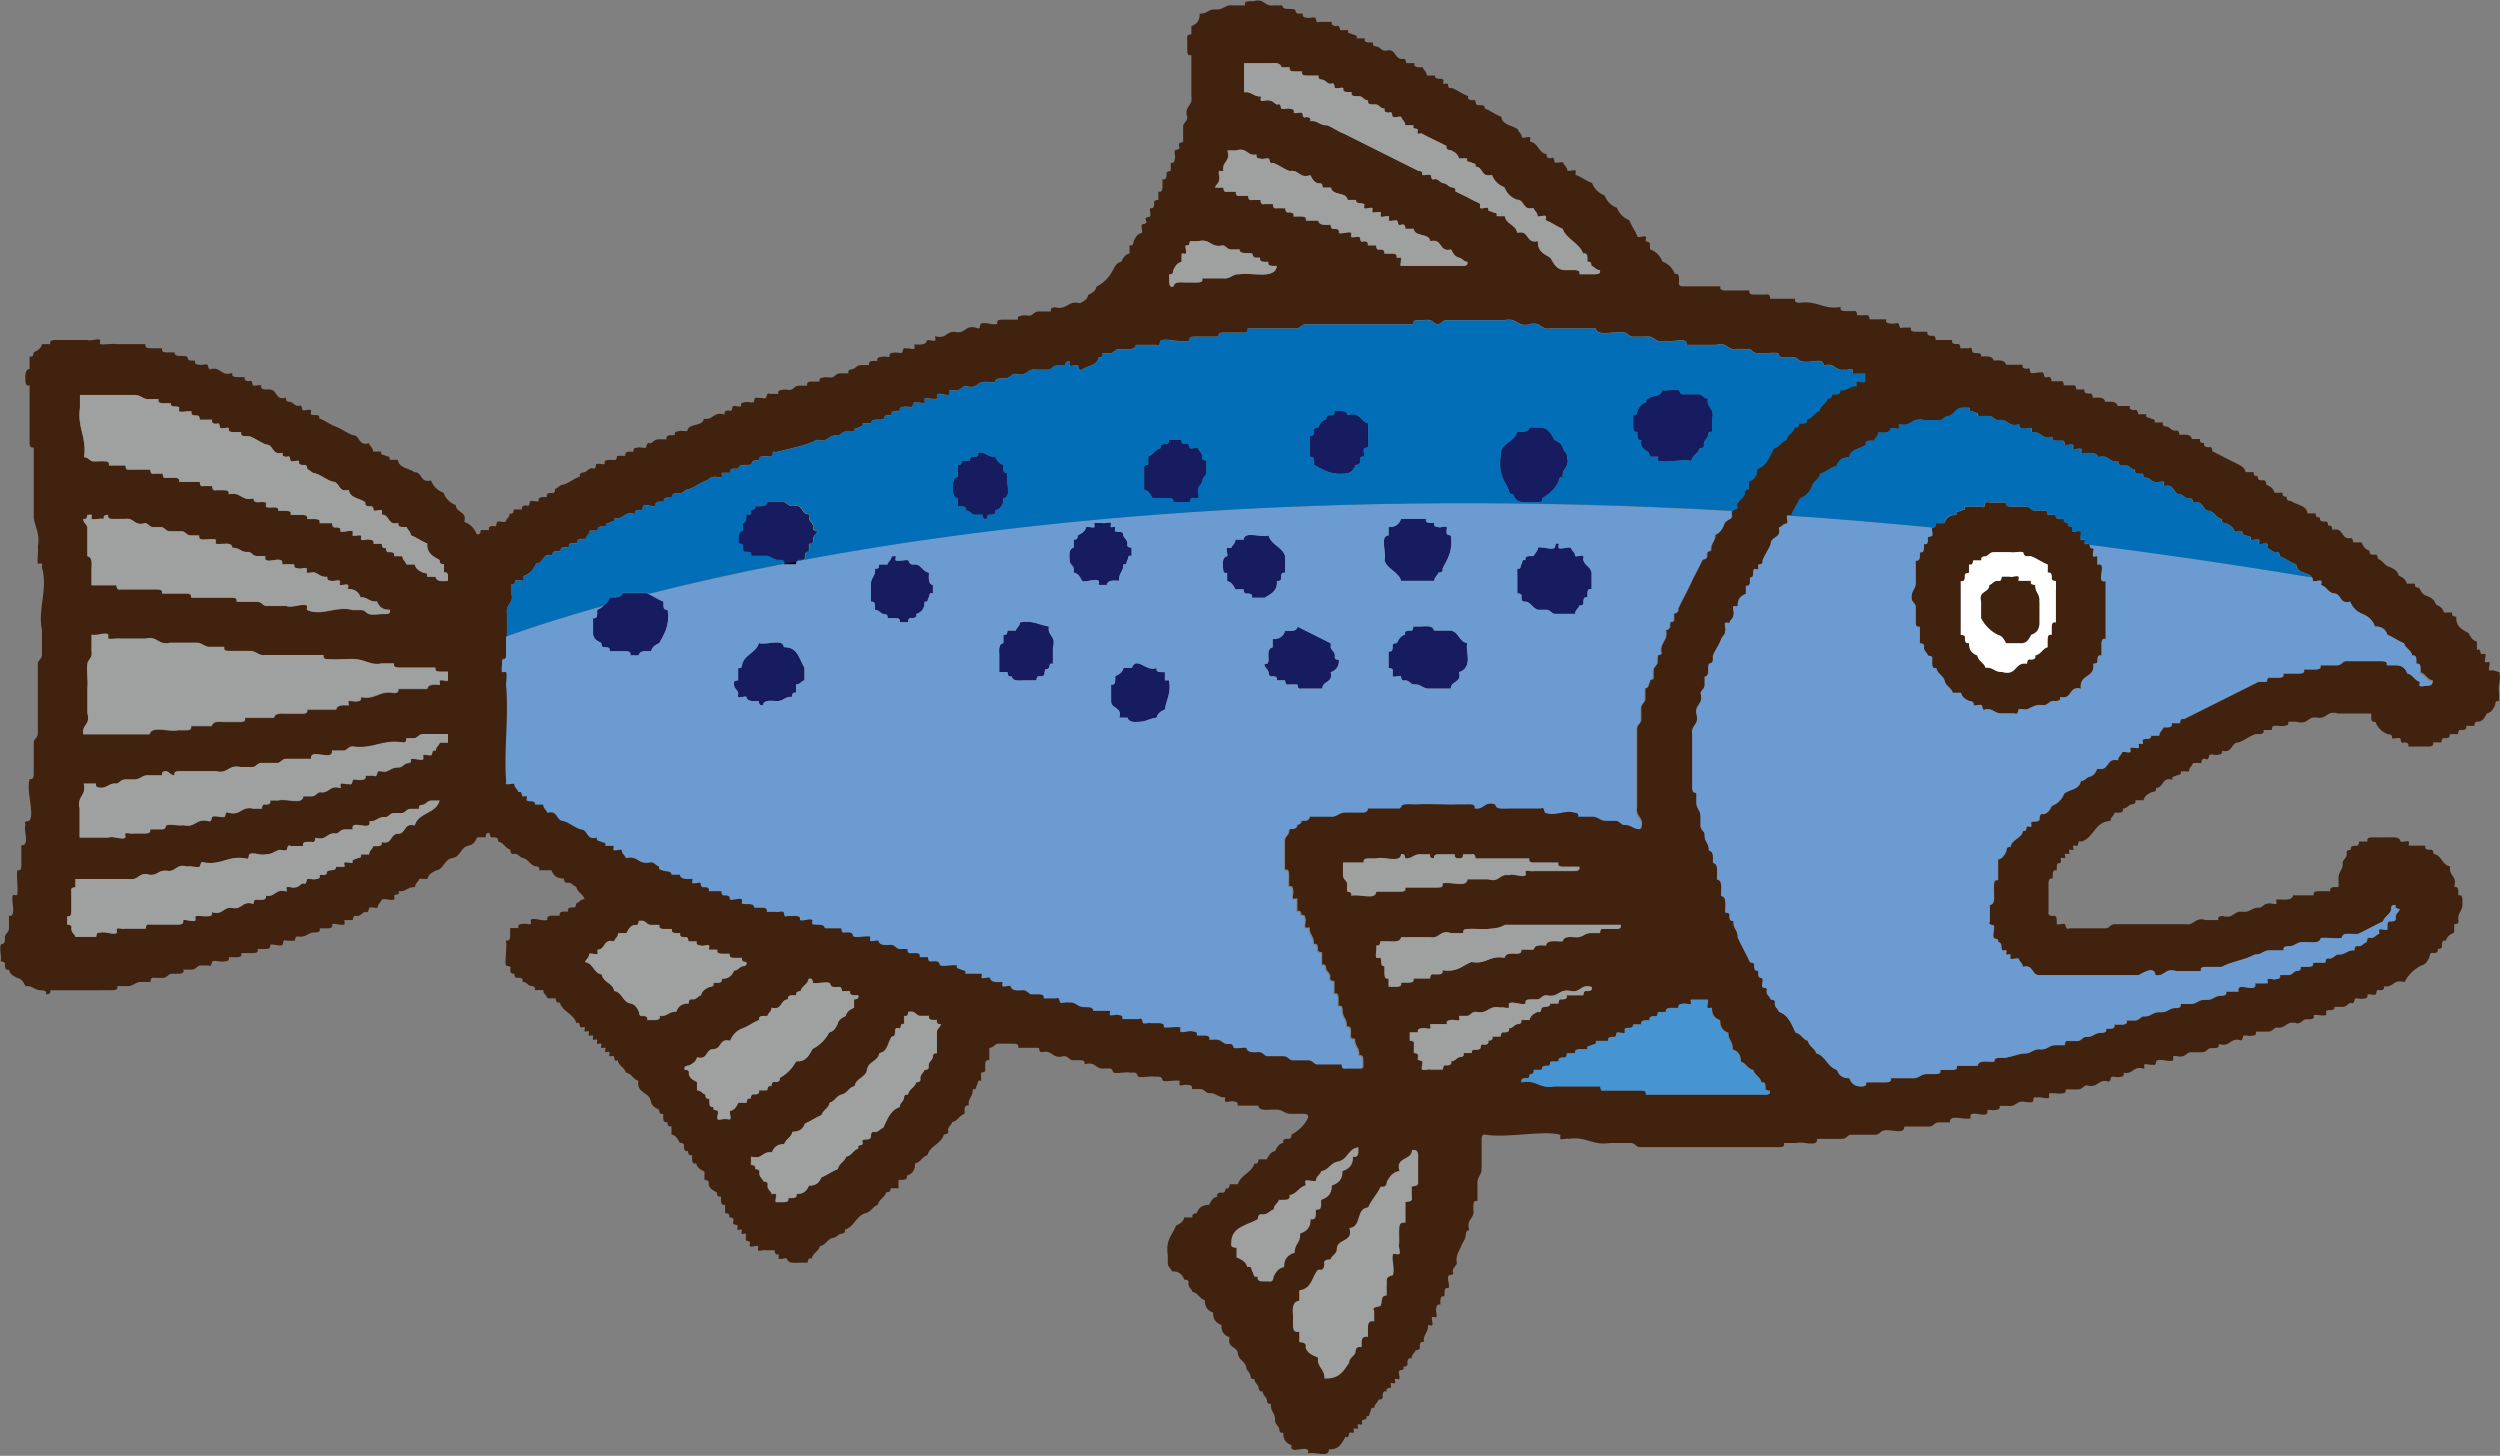
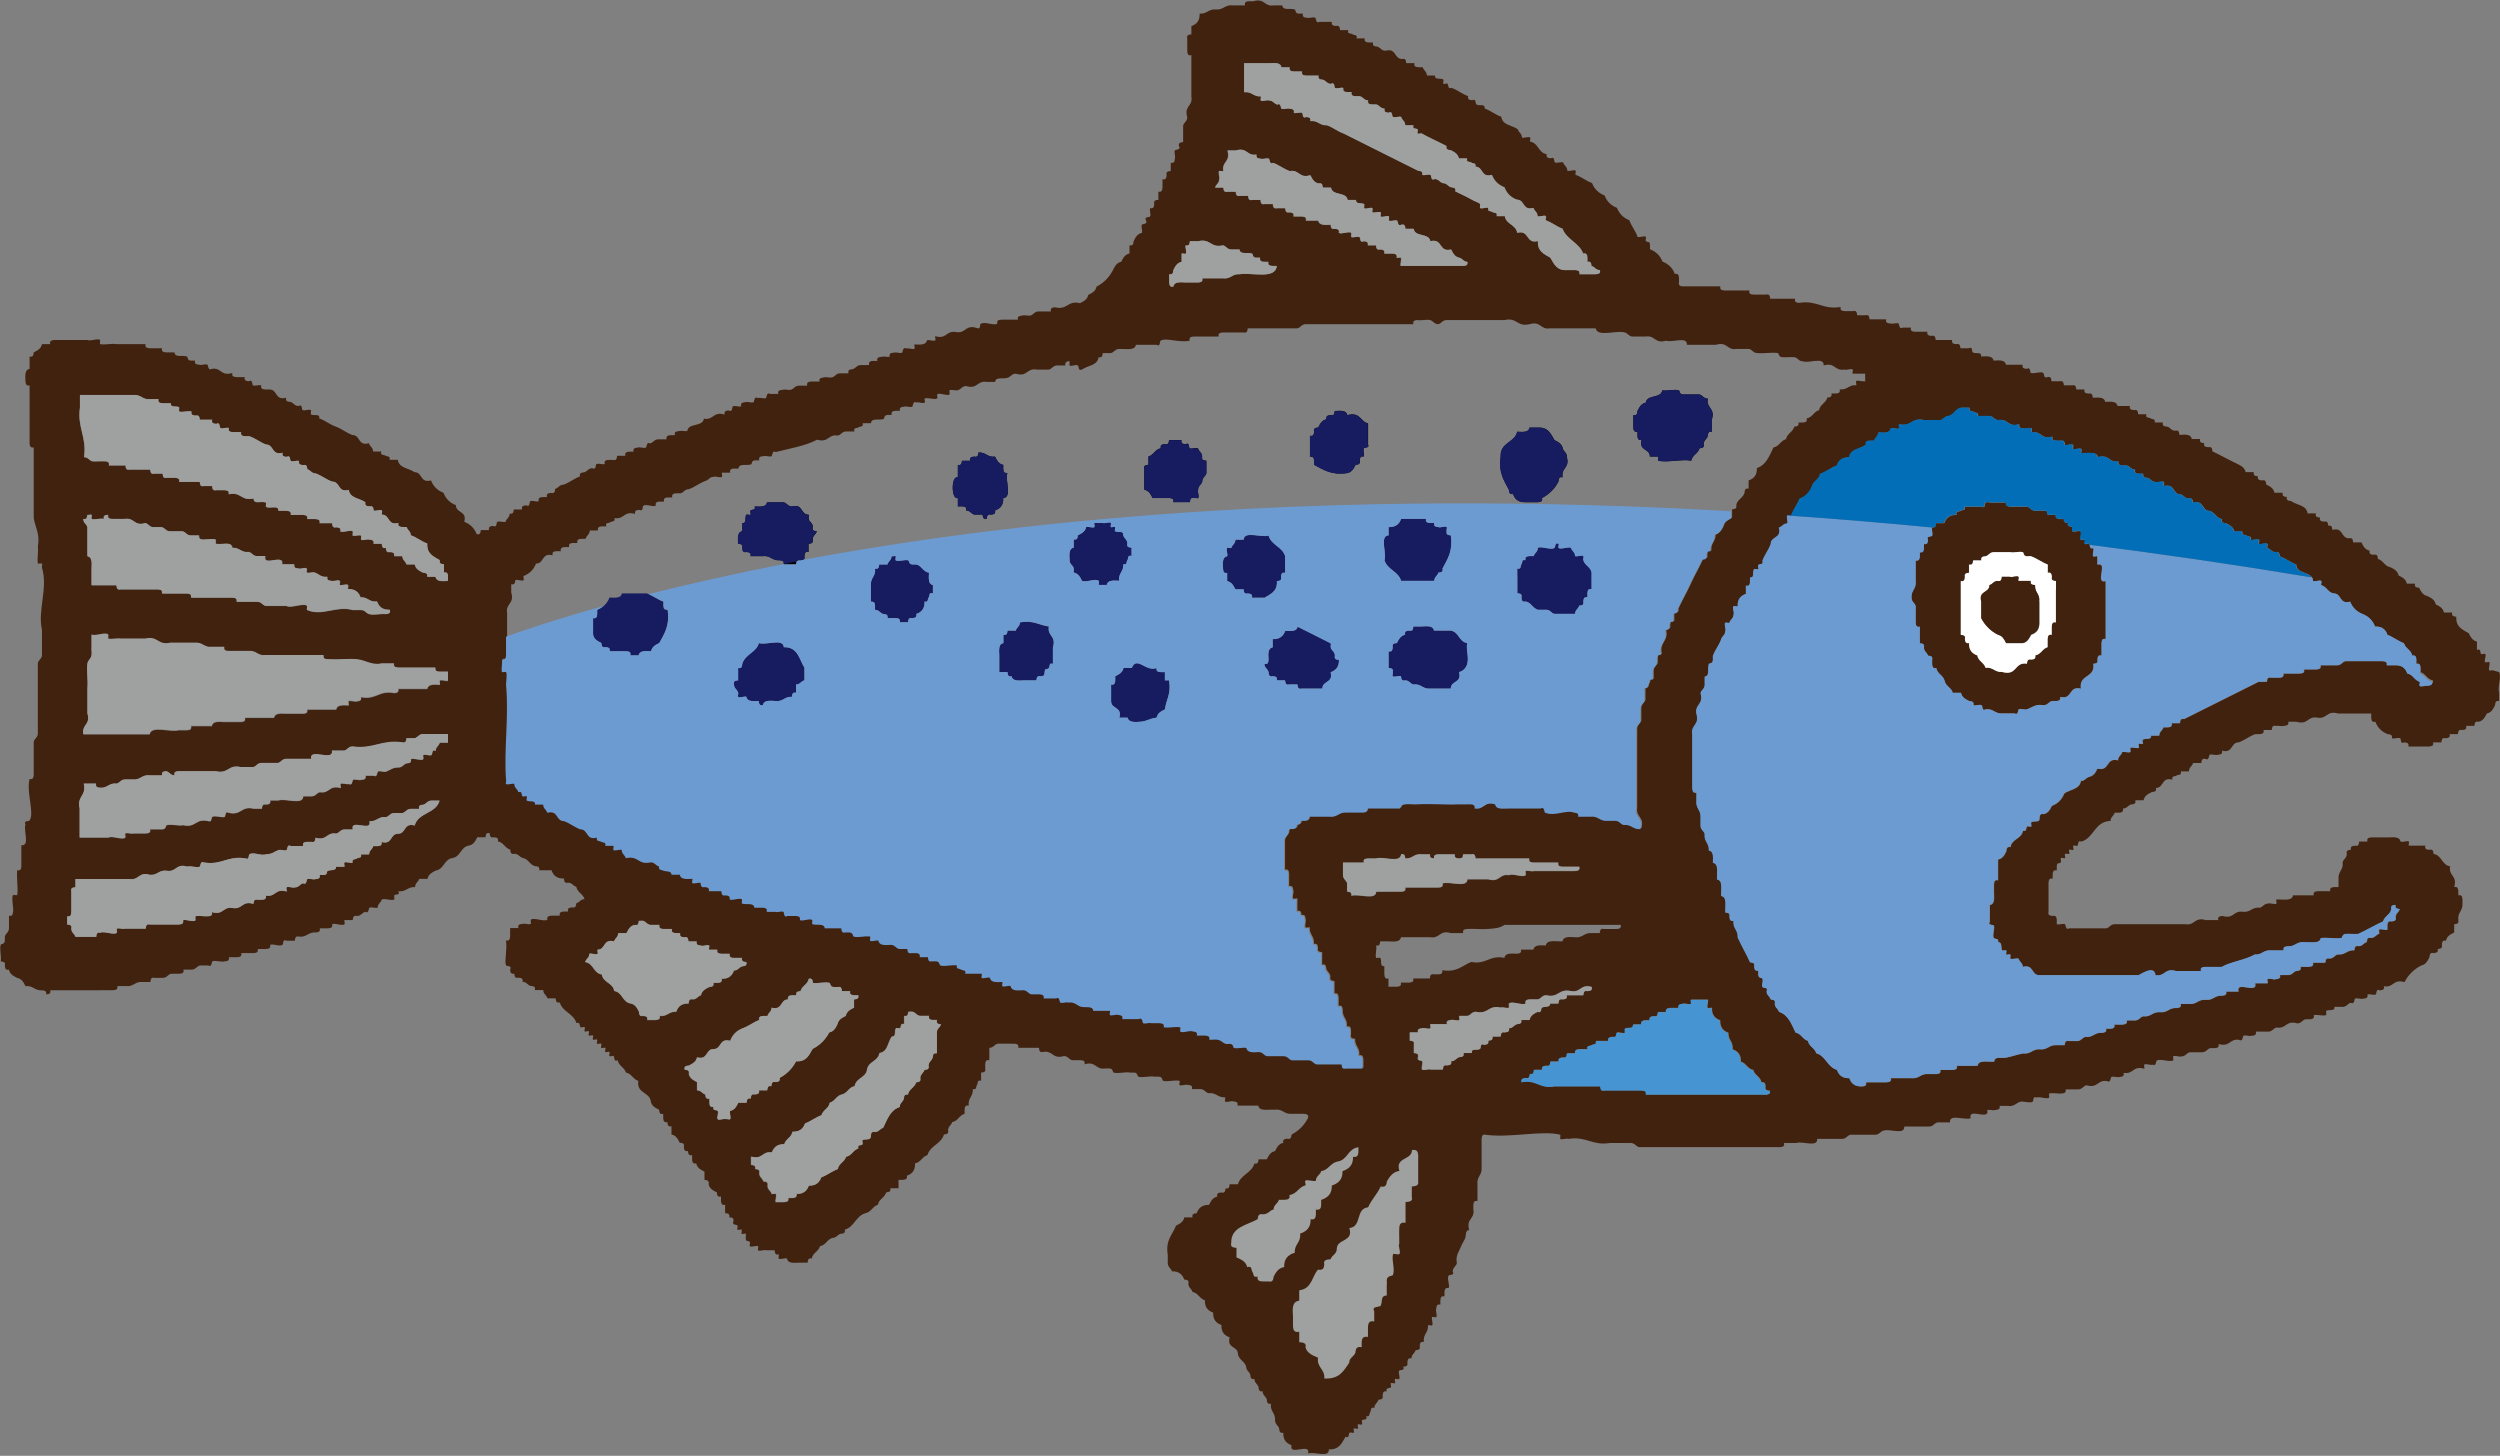
<svg xmlns="http://www.w3.org/2000/svg" id="_レイヤー_2" viewBox="0 0 175.68 102.3">
  <rect x="0" y="0" width="175.68" height="102.3" fill="#808080" stroke="none" />
  <defs>
    <style>.cls-1{fill:none;}.cls-2{fill:#9fa0a0;}.cls-3{fill:#036eb8;}.cls-4{fill:#fff;}.cls-5{fill:#40220f;}.cls-6{fill:#171c61;}.cls-7{fill:#6c9bd2;}.cls-8{fill:#4694d1;}</style>
  </defs>
  <g id="_レイヤー_2-2">
    <path class="cls-5" d="M175.62,47.23c.18.41-.13,1.03,0,1.46v.58c-.25-.06-.27.11-.29.29-.13.26-.26.52-.58.58-.13.26-.26.52-.58.58-.25-.06-.27.11-.29.29h-.58c.06.25-.11.28-.29.29-.25-.06-.27.12-.29.29h-.58c.06.25-.11.27-.29.29-.25-.06-.27.11-.29.29h-.58c.05.25-.11.27-.29.29h-1.45c.06-.25-.11-.27-.29-.29-.29.16-.21-.26-.29-.29-.16-.07-.41.06-.58,0,.06-.25-.11-.27-.29-.29-.42-.16-.71-.45-.87-.87-.24.06-.28-.11-.29-.29,0-.1,0-.2,0-.29h-2.33c-.82-.24-.75.41-1.46.29-.71-.12-.63.53-1.46.29h-.58c.06.27-.12.25-.29.29-.19.05-.4-.03-.58,0-.25-.06-.27.11-.29.29h-.58c.06.24-.11.28-.29.29-.1,0-.2,0-.29,0-.43.15-.74.43-1.17.58-.58,0-.37.79-1.17.58.06.25-.11.27-.29.29-.17.06-.42-.07-.58,0-.04.01-.04.45-.29.29-.25-.06-.27.11-.29.29h-.58c-.06.23-.29.29-.29.59h-.58c.09.3-.16.2-.29.29-.15.09-.36,0-.29.29-.79-.21-.59.58-1.16.58.06.25-.11.27-.29.29-.26.13-.52.26-.58.58h-.58c.06.25-.11.28-.29.29-.23.06-.29.29-.58.29.05.24-.11.29-.29.29-.1,0-.19,0-.29,0-.06.24-.29.29-.29.58-1.13.04-1.15,1.18-2.04,1.45-.31-.11-.19.2-.29.29-.05.05-.24-.05-.29,0-.05.05.05.24,0,.29-.05.05-.24-.05-.29,0-.04.04.05.26,0,.29-.05.03-.25-.05-.29,0-.05.06.05.24,0,.29-.04.04-.26-.05-.29,0-.05.06.04.23,0,.29-.1.16-.27-.05-.29.29,0,.1,0,.2,0,.29-.24-.06-.28.11-.29.29,0,.09,0,.19,0,.29-.24-.06-.28.11-.29.29,0,.1,0,.2,0,.29v1.75c-.06.25.11.27.29.29.24-.06.28.11.29.29,0,.1,0,.2,0,.29.17.06.42-.07.58,0,.04.02.04.45.29.29h2.62c.23-.06.29-.29.58-.29h4.95c.7.12.63-.53,1.46-.29h.87c-.06-.25.11-.27.29-.29.83.24.75-.41,1.46-.29.53.04.62-.35,1.17-.29.23-.06.29-.29.58-.29.1-.07.5.1.58,0,.05-.06-.04-.23,0-.29.46-.02,1.11.14,1.17-.29h1.46c-.06-.24.11-.28.29-.29.1,0,.2,0,.29,0h.58c-.06-.24.11-.28.29-.29.1,0,.19,0,.29,0v-.58c-.04-.53.36-.62.29-1.17.06-.23.29-.29.29-.58-.06-.25.11-.28.29-.29-.06-.25.11-.27.29-.29.25.06.27-.11.29-.29h.58c-.06-.25.11-.28.29-.29h1.17c.41-.02.82-.05.87.29.11.08.5-.09.58,0,.05.06-.04.23,0,.29h1.16c-.06.25.11.28.29.29.25-.06.27.11.29.29.59.09.57.78,1.16.87-.12.7.53.63.29,1.46.24-.06.28.11.29.29,0,.1,0,.19,0,.29.24-.06.28.11.29.29,0,.1,0,.2,0,.29.04.52-.36.61-.29,1.16.05.25-.11.28-.29.29v.58c-.26.13-.52.26-.58.58-.25-.06-.27.11-.29.29.06.25-.11.28-.29.29.06.25-.11.27-.29.29-.25-.06-.27.11-.29.29-.13.26-.26.52-.58.58-.51.27-.91.65-1.17,1.17-.82-.24-.75.41-1.45.29.06.25-.11.27-.29.29-.29-.16-.21.26-.29.29-.16.07-.41-.06-.58,0,.06.25-.11.28-.29.29-.17.06-.42-.07-.58,0-.05.02-.04.45-.29.29-.23.05-.29.29-.58.29h-.58c.06.35-.44.15-.58.29-.02.02.03.28,0,.29-.27.08-.6-.06-.87,0,.06.24-.11.29-.29.29-.1,0-.2,0-.29,0-.24.06-.29.29-.58.29-.82-.24-.75.41-1.46.29-.23.06-.29.29-.58.29h-.87c.06.25-.11.28-.29.29-.17.06-.42-.07-.58,0-.05.02-.04.45-.29.29-.7-.12-.63.53-1.46.29.06.24-.11.29-.29.29-.1,0-.19,0-.29,0-.23.06-.29.29-.58.29h-.87c-.23.06-.29.29-.58.29-.1.07-.5-.1-.58,0-.02.02.03.28,0,.29-.34.12-.83-.14-1.16,0-.04.02-.04.45-.29.29-.11.07-.5-.1-.58,0-.05.06.04.23,0,.29-.82-.24-.75.41-1.45.29.05.25-.11.27-.29.29-.17.05-.42-.07-.58,0-.04.01-.04.45-.29.29-.7-.12-.63.53-1.46.29-.23.06-.29.29-.58.29h-.88c.06.24-.11.28-.29.29-.27.02-.61-.06-.87,0-.02,0,.02.26,0,.29-.14.14-.7-.11-.87,0-.31-.15-.19.23-.29.29-.18.12-.66-.06-.87,0-.26.07-.45.37-.87.29h-.58c.06.27-.12.25-.29.29-.19.05-.4-.04-.58,0,.21.79-1.38-.21-1.16.58-.42.16-1.51-.34-1.46.29h-.88c-.23.06-.29.29-.58.29h-1.75c.05.63-1.04.13-1.46.29-.23.06-.29.29-.58.29h-1.75c-.23.06-.29.29-.58.29h-1.75c.05.63-1.04.13-1.46.29h-.87c.06.25-.11.28-.29.29h-9.9c-.23-.06-.29-.29-.58-.29h-1.46c-1.27.2-1.64-.49-2.91-.29-.1-.07-.5.09-.58,0-.02-.03.02-.29,0-.29-1.21-.33-3.58.24-5.24,0-.25-.06-.27.11-.29.29v2.04c.04.53-.36.61-.29,1.17v1.16c-.24-.06-.28.11-.29.29,0,.1,0,.2,0,.29.12.71-.53.63-.29,1.46-.3,0-.2.36-.29.58-.09.22-.19.32-.29.58-.11.3-.4.62-.29,1.17-.06.23-.29.29-.29.58.15.31-.23.19-.29.29-.14.2.11.65,0,.88-.24-.06-.28.11-.29.29,0,.1,0,.19,0,.29-.24-.06-.28.11-.29.29,0,.1,0,.19,0,.29-.25-.06-.27.11-.29.29-.07.11.1.5,0,.58-.06.05-.23-.04-.29,0-.07.1.1.5,0,.58-.06.05-.23-.04-.29,0,.04.53-.36.62-.29,1.17-.25-.05-.28.11-.29.29.06.25-.11.28-.29.29-.06.23-.29.29-.29.58-.25-.06-.27.11-.29.29.06.25-.11.28-.29.29.14.31-.23.19-.29.29-.08.12.1.48,0,.58-.04.04-.26-.05-.29,0-.04.06.05.24,0,.29-.04.04-.26-.05-.29,0-.04.07.05.24,0,.29-.07.09-.4,0-.29.29-.25-.06-.27.11-.29.29.06.25-.11.28-.29.29-.06.24-.29.29-.29.58-.3-.09-.2.16-.29.29-.1.15,0,.35-.29.29.15.31-.23.2-.29.29-.04.06.05.23,0,.29-.04.05-.24-.05-.29,0-.05.05.05.24,0,.29-.05.05-.24-.05-.29,0-.04.04.05.26,0,.29-.06.04-.23-.05-.29,0-.09.07,0,.41-.29.29-.25.43-.44.92-1.17.88.05.63-1.04.13-1.46.29.21-.79-1.37.21-1.16-.58-.36-.13-.6-.37-.58-.88-.25.06-.27-.11-.29-.29-.06-.23-.29-.29-.29-.58.04-.53-.36-.62-.29-1.17-.25.06-.27-.11-.29-.29-.06-.23-.29-.29-.29-.58-.25.05-.27-.11-.29-.29-.06-.23-.29-.29-.29-.58-.25.06-.27-.11-.29-.29-.06-.23-.29-.29-.29-.58-.11-.38-.51-.46-.58-.88,0-.58-.79-.37-.58-1.17-.36-.13-.6-.37-.58-.87-.36-.13-.6-.37-.58-.87-.36-.13-.6-.37-.58-.87-.38-.1-.46-.51-.87-.58-.06-.24-.29-.29-.29-.58.06-.25-.11-.28-.29-.29-.13-.35-.37-.6-.87-.58-.06-.23-.29-.29-.29-.58v-.59c-.17-1.04.34-1.41.58-2.04.26-.13.52-.26.58-.58h.58c-.06-.25.11-.28.29-.29.13-.36.37-.6.87-.59.13-.26.26-.52.58-.58-.06-.25.11-.28.29-.29.25.06.27-.11.29-.29.25.06.27-.11.29-.29h.58c.19-.68.97-.78,1.16-1.46.25.06.27-.11.29-.29h.58c.13-.26.26-.52.58-.58.13-.26.26-.52.58-.58-.06-.25.11-.28.29-.29.25.06.27-.11.29-.29.51-.27.9-.66,1.16-1.17.06-.25-.11-.27-.29-.29h-.87c-.53.04-.62-.36-1.17-.29-.46-.03-1.11.14-1.17-.29h-1.46c.06-.25-.11-.28-.29-.29-.11-.07-.5.1-.58,0-.05-.06.04-.23,0-.29-.52.04-.62-.36-1.17-.29-.23-.06-.29-.29-.58-.29h-.58c.06-.25-.11-.28-.29-.29-.11-.07-.5.1-.58,0-.05-.06.04-.23,0-.29-.37-.08-.8.09-1.16,0-.07-.02-.02-.28-.29-.29-.1,0-.19,0-.29,0-.37-.07-.8.09-1.16,0-.07-.02-.03-.28-.29-.29-.1,0-.19,0-.29,0-.37-.07-.8.1-1.16,0-.07-.02-.02-.28-.29-.29-.1,0-.19,0-.29,0-.7.12-.63-.54-1.46-.29.06-.25-.11-.28-.29-.29h-.58c-.23-.05-.29-.29-.58-.29-.82.24-.75-.41-1.46-.29-.25.06-.27-.11-.29-.29h-1.46c.06-.24-.11-.28-.29-.29-.1,0-.2.01-.29,0h-.87c-.23.06-.29.29-.58.29v.87c-.24-.05-.28.11-.29.29,0,.1,0,.19,0,.29.06.25-.11.28-.29.29v.58c-.3-.09-.2.16-.29.29-.09.15,0,.35-.29.29.04.52-.35.61-.29,1.16-.24-.05-.28.11-.29.29,0,.09,0,.19,0,.29-.38.1-.46.51-.87.58-.06.23-.29.29-.29.58.06.25-.11.27-.29.29-.19.68-.97.77-1.16,1.45-.38.11-.46.51-.87.58.02.5-.22.75-.58.87.06.24-.11.28-.29.29-.1,0-.19,0-.29,0v.59h-.58c.06.25-.11.27-.29.29-.1.38-.51.46-.58.87-.38.11-.46.51-.87.59-.68.19-.78.97-1.46,1.16.06.25-.11.28-.29.29-.23.06-.29.29-.58.29-.38.11-.46.51-.87.58-.1.38-.51.46-.58.87-.25-.06-.27.11-.29.29h-.58c-.41.02-.83.05-.87-.29-.1-.07-.5.1-.58,0-.05-.06.04-.22,0-.29-.25.06-.27-.11-.29-.29h-.58c-.1-.07-.5.1-.58,0-.05-.05.04-.23,0-.29-.1-.07-.5.1-.58,0-.05-.06.05-.24,0-.29-.16-.16-.28.05-.29-.29,0-.05.03-.26,0-.29-.04-.05-.24.05-.29,0-.04-.04.05-.26,0-.29-.06-.04-.24.05-.29,0-.05-.05.05-.24,0-.29-.1-.1-.39,0-.29-.29.06-.25-.11-.28-.29-.29.06-.25-.11-.28-.29-.29v-.59c-.24.06-.28-.11-.29-.29,0-.1,0-.19,0-.29-.25.06-.28-.12-.29-.29-.26-.13-.52-.26-.58-.58.06-.25-.11-.28-.29-.3v-.58c-.26-.13-.52-.26-.58-.58-.24.06-.28-.11-.29-.29,0-.1,0-.2,0-.29-.25.06-.27-.11-.29-.29-.25.06-.27-.11-.29-.29.06-.25-.11-.28-.29-.29-.13-.26-.26-.52-.58-.58v-.58c-.25.06-.27-.11-.29-.29-.24.06-.28-.12-.29-.29,0-.1,0-.19,0-.29-.25.06-.27-.11-.29-.29-.26-.13-.52-.26-.58-.58-.09-.69-1.01-.54-.88-1.45-.38-.11-.46-.51-.87-.58-.11-.38-.51-.46-.58-.87-.31.15-.19-.23-.29-.29-.06-.04-.23.05-.29,0-.05-.04.05-.24,0-.29-.05-.05-.24.05-.29,0-.05-.05.05-.24,0-.29-.04-.04-.26.05-.29,0-.04-.06.05-.23,0-.29-.04-.05-.24.05-.29,0-.05-.05.05-.24,0-.29-.05-.05-.24.05-.29,0-.04-.04.05-.26,0-.29-.07-.04-.24.05-.29,0-.05-.04.05-.25,0-.29-.05-.05-.24.05-.29,0-.05-.05.05-.24,0-.29-.05-.05-.24.05-.29,0-.1-.1,0-.39-.29-.29-.2-.68-.97-.77-1.17-1.45-.25.05-.27-.11-.29-.29h-.58c-.06-.24-.29-.29-.29-.58h-.59c.06-.25-.11-.28-.29-.29-.23-.05-.29-.29-.58-.29.06-.25-.11-.28-.29-.29-.25.06-.27-.11-.29-.29-.25.06-.28-.11-.29-.29.16-.29-.26-.21-.29-.29-.12-.29.09-1.09,0-1.75.25.06.27-.11.29-.29v-.58h.58c-.06-.25.11-.28.29-.29.17-.06.42.07.58,0,.04-.02-.03-.26,0-.29.19-.19.92.15,1.17,0-.06-.25.11-.27.29-.29h.58c-.06-.24.11-.28.29-.29.1,0,.2,0,.29,0-.06-.25.11-.28.29-.29.25.05.27-.11.29-.29.23-.06.29-.29.58-.29-.1-.38-.51-.46-.58-.87-.23-.06-.29-.29-.58-.29-.25.06-.27-.11-.29-.29-.5.01-.75-.22-.87-.58h-.87c.06-.25-.11-.28-.29-.29-.38-.1-.46-.51-.87-.58-.23-.06-.29-.29-.58-.29-.25.06-.28-.11-.29-.29-.38-.11-.46-.51-.87-.58.06-.25-.11-.28-.29-.29-.25.06-.27-.11-.29-.29-.25-.06-.27.11-.29.29h-.58c-.13.26-.26.52-.58.58-.59.09-.58.79-1.17.88-.59.09-.57.78-1.17.88-.26.13-.51.26-.58.58h-.58c-.06.23-.29.29-.29.58-.53-.04-.62.36-1.17.29.15.31-.23.19-.29.29-.03.03.03.28,0,.29-.23.11-.62-.09-.88,0-.06.24-.29.29-.29.58-.17.05-.42-.07-.58,0-.05.01-.04.45-.29.29-.24.06-.29.29-.59.29-.25-.06-.27.11-.29.29h-.58c-.04.06.05.24,0,.29-.15.15-.69-.11-.87,0,.06.25-.11.27-.29.29h-.58c.06.25-.11.27-.29.29-.53-.04-.62.36-1.17.29-.25-.06-.27.11-.29.29h-.58c-.31-.15-.2.23-.29.29-.2.14-.66-.1-.87,0,.06.25-.11.28-.29.29h-.58c.06.24-.11.28-.29.29-.1,0-.19,0-.29,0h-.58c.06.25-.11.28-.29.29h-.58c.06.25-.11.28-.29.29-.26.08-.63-.1-.87,0-.04.02-.04.45-.29.29h-.58c-.23.05-.29.29-.58.29h-.58c.06.25-.11.28-.29.29h-.58c-.23.06-.29.29-.58.29h-.58c-.25-.06-.27.11-.29.29h-.58c-.52-.04-.61.36-1.17.29h-.58c.06.25-.11.27-.29.29H3.53c.06.25-.11.27-.29.29.06-.25-.11-.27-.29-.29-.52.04-.61-.35-1.16-.29-.13-.26-.26-.52-.58-.58-.26-.13-.52-.26-.58-.58-.25.06-.27-.11-.29-.29.06-.25-.11-.27-.29-.29.07-.37-.1-.8,0-1.17.02-.07.27-.02.29-.29,0-.1,0-.19,0-.29.06-.23.29-.29.29-.58v-.88c.27.06.25-.12.29-.29.05-.19-.14-1.05,0-1.16.02-.02.29.02.29,0,.08-.54-.06-1.12,0-1.75.25.06.28-.11.29-.29v-1.46c.63.05.13-1.03.29-1.46-.15-.31.23-.19.29-.29.36-.53-.25-1.98,0-2.91.25.06.27-.11.29-.29v-2.33c.06-.24.29-.29.29-.58v-4.95c.06-.24.29-.29.29-.58v-1.75c-.32-1.37.44-2.93,0-4.37-.02-.06.04-.25,0-.29-.02-.02-.29.02-.29,0-.06-.38.05-.79,0-1.17.17-.95-.19-1.35-.29-2.04v-4.95c-.24.05-.28-.12-.29-.29,0-.1,0-.19,0-.29v-3.78c-.25.06-.27-.12-.29-.29-.02-.41-.05-.82.29-.87v-.87c.25.06.27-.11.29-.29.26-.13.52-.26.58-.58h.58c-.06-.25.11-.27.29-.29h2.33c.18.11.73-.14.88,0,.02.03-.02.28,0,.29.37.07.78-.06,1.16,0h2.04c-.06.25.11.27.29.29h.87c-.06.25.11.28.29.29h.58c.03.39.55.18.87.29.1.03,0,.28.29.29.1,0,.2,0,.29,0-.06.25.11.27.29.29.17.06.42-.08.58,0,.05.01.04.45.29.29.7-.12.63.54,1.46.29-.06.25.11.27.29.29h.58c-.06.25.11.27.29.29.29-.16.21.26.29.29.16.07.41-.06.58,0-.06.24.11.28.29.29.1,0,.19,0,.29,0,.58,0,.37.79,1.17.58-.06.25.11.28.29.29.23.05.29.29.58.29.29-.16.21.26.29.29.16.06.43-.08.58,0,.04.02-.03.26,0,.29.15.15.67-.09.58.29.43.15.74.43,1.17.58.43.16.74.43,1.16.59.59,0,.37.79,1.17.58.06.23.29.29.29.58h.58c-.09.3.16.2.29.29.15.09.35,0,.29.29h.58c.08.6.78.58,1.17.87.58,0,.37.79,1.16.58.16.42.46.71.88.87.16.42.45.71.87.87,0,.58.79.37.59,1.17.42.16.71.45.87.87.25.06.27-.11.29-.29h.58c-.06-.25.11-.28.29-.29.29.16.21-.26.29-.29.16-.07.41.05.58,0,.06-.24.29-.29.29-.58.25.06.27-.11.29-.29h.58c-.06-.25.11-.27.29-.29.29.16.21-.26.29-.29.16-.07.41.06.59,0-.06-.24.11-.28.29-.29.1,0,.19,0,.29,0-.06-.25.11-.28.29-.29.25.06.27-.11.29-.29.24-.06.29-.29.58-.29.43-.15.74-.43,1.16-.58-.06-.25.11-.27.29-.29.24-.06.29-.29.58-.29.29.16.21-.26.29-.29.16-.07.41.05.58,0-.06-.25.11-.29.29-.29.1,0,.2,0,.29,0,.25.06.27-.11.29-.29h.58c-.06-.24.11-.28.29-.29.1,0,.19,0,.29,0-.06-.25.11-.27.29-.29.17-.06.42.07.58,0,.04-.02.04-.45.29-.29.23-.06.29-.29.58-.29h.58c-.06-.24.11-.28.29-.29.09-.01.19,0,.29,0-.06-.27.12-.25.29-.29.19-.05.4.03.58,0,.08-.6,1.08-.27,1.17-.87.7.12.63-.53,1.46-.29-.06-.25.11-.28.29-.29.29.16.21-.26.29-.29.16-.07.41.06.58,0-.06-.25.11-.27.29-.29.17-.06.42.07.58,0,.05-.02.04-.45.29-.29.17-.06.42.07.58,0,.05-.02.04-.45.29-.29h.58c-.06-.27.12-.25.29-.29.19-.05.4.03.58,0,.24-.06.29-.29.58-.29h.58c-.06-.25.11-.28.29-.29h.58c-.06-.27.12-.25.29-.29.18-.05.39.03.58,0,.23-.06.29-.29.58-.29h.58c-.06-.25.11-.28.29-.29.23-.06.29-.29.58-.29h.58c-.05-.24.11-.29.29-.29.1,0,.19,0,.29,0-.06-.27.12-.25.29-.29.19-.05.39.03.58,0-.06-.25.11-.28.29-.29.17-.06.42.07.58,0,.05-.02.04-.45.29-.29.1-.07.5.1.58,0,.05-.06-.04-.22,0-.29.41.02.82.05.88-.29.1-.07.5.1.58,0,.05-.06-.04-.23,0-.29.82.24.75-.42,1.46-.29.7.12.63-.54,1.45-.29.31.15.19-.23.29-.29.27-.18.87.14,1.16,0-.06-.25.11-.28.29-.29h1.16c-.06-.26.12-.25.29-.29.19-.05.4.03.58,0,.23-.06.29-.29.58-.29h.87c-.06-.25.11-.28.29-.29.89.21.86-.5,1.75-.29.26-.13.52-.26.58-.58.26-.13.52-.26.58-.58.51-.26.9-.66,1.16-1.17.13-.26.26-.52.58-.58.13-.26.26-.52.58-.58v-.58c.25.06.27-.11.29-.29.13-.26.26-.52.58-.58.06-.17-.07-.42,0-.58.02-.04.45-.04.29-.29-.16-.29.26-.21.29-.29.07-.16-.06-.41,0-.58.25.06.27-.11.29-.29-.06-.25.11-.28.29-.29v-.58c.25.06.27-.11.29-.29v-.58c.25.06.27-.11.29-.29-.06-.25.11-.27.29-.29v-.58c.25.06.27-.11.29-.29.06-.17-.07-.42,0-.58.02-.05.46-.04.29-.29-.06-.25.11-.27.29-.29v-1.16c.06-.24.29-.29.29-.59-.24-.82.41-.75.29-1.45v-2.91c-.25.06-.27-.11-.29-.29v-.88c-.06-.25.11-.28.29-.29v-.58c.36-.13.6-.37.58-.88.53.04.62-.35,1.16-.29.52.04.61-.35,1.16-.29h.87c-.06-.25.11-.28.29-.29.1,0,.2,0,.29,0,.83-.24.75.41,1.46.29h.58c.03.39.55.18.87.29.1.03,0,.28.29.29.1,0,.2,0,.29,0-.06.25.11.28.29.29.17.06.42-.08.58,0,.05.02.04.45.29.29h.87c-.05.25.11.27.29.29.25-.06.27.11.29.29h.58c-.09.3.16.2.29.29.15.1.36,0,.29.29h.58c-.06.24.11.28.29.29.1,0,.19,0,.29,0-.06.25.11.27.29.29.23.06.29.29.58.29.79-.21.59.58,1.17.58.25-.06.27.11.29.29h.58c-.06.24.11.28.29.29.09,0,.19,0,.29,0,.06.24.29.29.29.58h.58c-.06.35.44.15.58.29.04.04-.05.26,0,.29.06.04.24-.05.29,0,.09.1,0,.39.29.29.43.16.74.43,1.16.58-.05.25.11.27.29.29.31-.14.19.23.29.29.21.15.62-.09.58.29.43.15.74.43,1.17.58.08.6.77.59,1.16.88.06.23.29.29.29.58.1.07.5-.1.58,0,.05.06-.04.23,0,.29.59.09.57.79,1.16.88-.05.25.11.27.29.29.3-.16.21.26.29.29.16.07.41-.06.58,0,.06.23.29.29.29.58.11.07.5-.1.58,0,.05.06-.04.23,0,.29.43.15.74.43,1.16.58.16.42.46.71.88.87.16.42.45.71.87.87.16.42.46.71.87.87.15.43.43.74.58,1.17.1.07.5-.1.58,0,.05.06-.05.24,0,.29.16.16.27-.05.29.29,0,.1,0,.2,0,.29.42.16.71.45.88.87.42.16.71.45.87.87.24-.06.28.11.29.29,0,.1,0,.19,0,.29-.06.25.11.28.29.29h2.62c-.06.25.11.27.29.29h1.75c-.06.25.11.28.29.29h.88c.25-.06.27.11.29.29h1.75c-.06.25.11.28.29.29,1.27-.2,1.64.5,2.91.29-.06.25.11.28.29.29h.58c.25-.06.27.11.29.29h.58c.25-.06.27.11.29.29h1.17c-.06.25.11.27.29.29.17.06.42-.07.58,0,.04.02.04.46.29.29h.58c-.06.25.11.28.29.29h.87c-.06.25.11.28.29.29.25-.06.27.11.29.29h1.16c-.06.25.11.28.29.29.25-.06.27.12.29.29h.58c.31-.15.19.23.29.29.21.14.62-.09.58.29.41-.02.82-.05.88.29.41-.03.82-.05.87.29h1.17c-.06.25.11.27.29.29.29-.16.21.26.29.29.17.07.75-.13.87,0,.1.1,0,.39.29.29.25-.06.27.11.29.29h.58c.25-.05.27.12.29.29h.58c.25-.06.27.11.29.29h.58c-.06.25.11.27.29.29.25-.06.27.11.29.29.41-.02.83-.05.87.29.41-.02.82-.05.87.29h.87c-.06.25.11.27.29.29.25-.06.27.11.29.29h.58c-.09.3.16.2.29.29.14.1.35,0,.29.29h.58c-.06.25.11.28.29.29.24.06.29.29.58.29.25-.06.27.11.29.29.41-.03.82-.05.87.29h.58c-.06.25.11.28.29.29-.06.25.11.27.29.29.25-.06.27.11.29.29.6.28,1.15.6,1.75.88.26.13.52.26.58.58h.58c-.06.25.11.28.29.29-.06.25.11.28.29.29.25-.06.27.11.29.29.26.13.52.26.58.58h.58c-.06.25.11.28.29.29-.06.25.11.27.29.29.39.29,1.08.27,1.17.87h.58c-.06.25.11.28.29.29-.06.25.11.27.29.29.25-.06.27.11.29.29.25-.06.27.11.29.29.79-.21.58.59,1.17.59.25-.06.27.11.29.29h.58c.13.26.26.52.58.58-.06.25.11.28.29.29.25-.06.28.11.29.29.38.11.46.51.87.58.26.13.52.26.58.58.26.13.52.26.58.58h.58c-.06.25.11.27.29.29.13.26.26.52.58.58.26.13.52.26.58.58.26.13.52.26.58.58h.58c-.06.25.11.28.29.29-.05.73.44.91.87,1.16.13.26.26.52.58.59v.58c.31-.11.2.2.29.29.05.05.24-.05.29,0,.1.1-.1.49,0,.58.04.04.26-.05.29,0,.08.12-.1.48,0,.58.03.03.27-.04.29,0ZM170.67,48.1c.18-.02.35-.04.29-.29-.41-.07-.5-.48-.87-.58,0-.1,0-.2,0-.29,0-.18-.05-.35-.29-.29,0-.1,0-.19,0-.29,0-.17-.05-.35-.29-.29-.07-.41-.48-.49-.58-.87-.43-.16-.74-.43-1.16-.59-.12-.36-.37-.6-.87-.58-.16-.42-.45-.71-.87-.88-.42-.16-.71-.45-.88-.87-.79.21-.58-.58-1.16-.58-.41-.07-.49-.48-.87-.58-.04-.06.05-.24,0-.29-.08-.1-.48.07-.58,0-.03-.74-1.14-.41-1.17-1.16-.43-.16-.74-.43-1.16-.58-.02-.18-.04-.35-.29-.29-.29,0-.35-.23-.58-.29-.04-.06.05-.23,0-.29-.08-.1-.48.07-.58,0-.04-.07.05-.24,0-.29-.08-.1-.48.07-.58,0,.06-.29-.15-.2-.29-.29-.13-.09-.38,0-.29-.29h-.58c-.07-.32-.33-.45-.58-.58-.18-.02-.35-.04-.29-.29-.41-.07-.49-.48-.87-.58-.58,0-.37-.79-1.17-.58-.02-.18-.04-.35-.29-.29-.29,0-.35-.23-.58-.29-.58,0-.37-.79-1.17-.58-.04-.07.05-.24,0-.29-.08-.1-.48.07-.58,0-.29,0-.35-.24-.58-.29-.18-.02-.35-.04-.29-.29-.09,0-.19,0-.29,0-.18,0-.35-.05-.29-.29-.29,0-.35-.24-.58-.29-.1-.01-.2,0-.29,0-.18-.01-.35-.05-.29-.29-.7.12-.63-.53-1.45-.29-.06-.43-.7-.27-1.16-.29-.04-.06.05-.23,0-.29-.08-.1-.48.07-.58,0-.04-.07.05-.24,0-.29-.08-.1-.48.07-.58,0-.02-.18-.04-.35-.29-.29-.1,0-.19,0-.29,0-.18,0-.35-.05-.29-.29-.82.24-.75-.42-1.46-.29-.04-.07.05-.24,0-.29-.08-.09-.48.08-.58,0-.18-.01-.35-.04-.29-.29-.83.24-.76-.41-1.46-.29-.29,0-.35-.23-.58-.29h-.87c.06-.29-.15-.19-.29-.29-.13-.09-.38,0-.29-.29h-.58c-.41.07-.49.48-.87.58-.29,0-.35.23-.58.29h-1.17c-.89-.21-.86.5-1.75.29-.04.06.05.23,0,.29-.08.1-.48-.07-.58,0-.05.34-.46.32-.88.29,0,.29-.23.35-.29.58-.1,0-.19,0-.29,0-.18,0-.35.05-.29.29-.39.29-1.08.27-1.17.88-.5-.02-.75.22-.87.58-.43.15-.74.43-1.17.58-.07.41-.48.49-.58.88-.16.42-.45.71-.87.87-.16.43-.43.74-.58,1.16-.07.04-.23-.05-.29,0-.1.08.07.48,0,.58-.29,0-.35.23-.58.29.21.79-.58.58-.58,1.17-.16.43-.43.74-.58,1.17.09.29-.2.19-.29.29-.05.05.04.23,0,.29-.03.05-.25-.04-.29,0-.15.14.06.64-.29.58,0,.1,0,.2,0,.29,0,.18-.05.35-.29.29v.58c-.36.12-.6.37-.58.87-.06.04-.24-.05-.29,0-.1.08.07.48,0,.58,0,.29-.24.35-.29.58-.06.04-.23-.05-.29,0-.1.08.07.48,0,.58,0,.29-.23.35-.29.58-.15.43-.43.74-.58,1.17,0,.1,0,.19,0,.29-.02.29-.26.19-.29.29-.11.32.1.84-.29.87v.58c0,.29-.23.35-.29.58.24.83-.41.75-.29,1.45.24.83-.41.75-.29,1.46v3.79c.02.18.04.35.29.29v.58c-.06.55.33.64.29,1.17v.58c0,.29.23.35.29.58-.06.55.33.64.29,1.16.34.05.31.46.29.87.43.06.27.71.29,1.17.43.06.27.7.29,1.16.43.06.27.7.29,1.16.18.02.35.04.29.29.02.18.04.35.29.29-.07.55.33.64.29,1.17.27.6.6,1.15.87,1.75.18.02.35.04.29.29.02.18.04.35.29.29,0,.1,0,.2,0,.29.02.31.24.16.29.29.07.16-.07.42,0,.58.03.08.45,0,.29.29,0,.29.23.35.29.58.18.02.35.04.29.29,0,.29.23.35.29.58.66.21.88.87,1.17,1.46.41.08.49.48.87.58.07.41.48.49.58.87.68.19.77.97,1.46,1.17.12.36.37.6.87.58.12.36.37.6.87.58.18-.01.35-.04.29-.29h1.45c.18-.02.35-.04.29-.29h1.45c.55.06.64-.33,1.16-.29h.58c.18-.02.35-.04.29-.29h.87c.18-.02.35-.04.29-.29h1.46c.06-.43.7-.27,1.17-.29.03-.42.48-.21.87-.29.51-.11.67-.2,1.17-.29.55.07.64-.33,1.16-.29.55.07.64-.33,1.17-.29h.58c.02-.17.04-.35.29-.29h.58c.29,0,.35-.24.58-.29.55.06.64-.33,1.17-.29.18-.02.35-.04.29-.29.1,0,.19,0,.29,0,.18,0,.35-.05.29-.29h.58c.18-.02.35-.04.29-.29h.58c.29,0,.35-.23.58-.29.55.07.64-.33,1.17-.29.55.06.64-.33,1.17-.29.18-.02.35-.04.29-.29h.58c.55.06.64-.33,1.17-.29.55.06.64-.33,1.16-.29.18-.02.35-.04.29-.29h.87c-.21-.79,1.37.21,1.17-.58h.87c.04-.07-.05-.24,0-.29.08-.1.48.07.58,0,.18-.02.35-.04.29-.29h.58c.29,0,.35-.24.58-.29.18-.01.35-.04.29-.29h.58c.18-.02.35-.04.29-.29h.87c.02-.18.04-.35.29-.29.29,0,.35-.23.58-.29.55.06.64-.33,1.17-.29.02-.18.04-.35.29-.29.29,0,.35-.23.58-.29.02-.18.04-.35.29-.29.29,0,.35-.23.58-.29.04-.06-.05-.23,0-.29.08-.1.48.07.58,0,0-.1,0-.19,0-.29,0-.18.05-.35.29-.29.18-.02.35-.04.29-.29,0-.29.23-.35.29-.58-.18-.02-.35-.04-.29-.29-.18.02-.35.04-.29.29-.07.41-.48.49-.58.87-.6.28-1.15.6-1.75.88-.29.02-.58-.02-.88,0-.22,0-.27.29-.29.29-.48.07-.98-.06-1.46,0-.06.43-.7.27-1.16.29-.55-.06-.64.33-1.16.29-.18.02-.35.04-.29.29h-.87c-.55-.06-.64.33-1.16.29-.68.39-1.65.49-2.33.87h-1.16c-.18.01-.35.04-.29.29h-1.75c-.82-.24-.75.41-1.46.29-.04-.73-.99-.09-1.17,0h-6.99c-.58,0-.37-.79-1.16-.58,0-.29-.24-.35-.29-.58-.17-.05-.42.07-.58,0-.04-.01.03-.26,0-.29-.05-.05-.24.05-.29,0-.05-.04.05-.24,0-.29-.03-.03-.27.04-.29,0-.11-.2.03-.59-.29-.58.09-.29-.2-.19-.29-.29-.13-.13.07-.71,0-.87-.03-.08-.46,0-.29-.29v-1.16c.34-.05.31-.46.29-.87v-.58c.02-.18.04-.35.29-.29v-1.46c.32-.06.45-.32.58-.58.02-.18.04-.35.29-.29.09-.59.79-.57.88-1.16.29.1.19-.19.29-.29.05-.05.23.04.29,0,.05-.03-.04-.25,0-.29.15-.15.64.06.58-.29.02-.18.04-.35.29-.29.32-.06.45-.32.58-.58.42-.16.71-.46.87-.87.39-.29,1.08-.28,1.17-.88.29,0,.35-.23.58-.29.33-.07.46-.32.58-.58.9.22.56-.8,1.45-.58,0-.29.24-.35.29-.58.18-.05.41.06.58,0,.03,0-.02-.27,0-.29.07-.09.48.05.58,0,.04-.03-.02-.25,0-.29.03-.05.25.04.29,0,.04-.04-.05-.26,0-.29.18-.13.62.05.58-.29h.58c0-.29.23-.35.29-.58.1,0,.2,0,.29,0,.18,0,.35-.05.29-.29h.58c.02-.18.04-.35.29-.29,1.75-.87,3.49-1.75,5.24-2.62h.58c.02-.18.04-.35.29-.29h.58c.18-.01.35-.04.29-.29h1.16c.18-.02.35-.04.29-.29h.87c.18-.02.35-.04.29-.29h1.17c.29,0,.35-.24.58-.29h2.62c.18.02.35.04.29.29h.58c.5-.02.75.22.87.58.41.07.49.48.87.58.04.06-.05.23,0,.29.08.1.48-.07.58,0ZM131.07,26.84v-.58h-.88c-.04-.07.05-.24,0-.29-.08-.1-.48.07-.58,0-.71.12-.63-.53-1.46-.29.05-.63-1.04-.13-1.46-.29-.29,0-.35-.24-.58-.29-.29-.02-.58.02-.87,0-.23,0-.27-.29-.29-.29-.48-.07-.98.05-1.46,0-.29,0-.35-.24-.58-.29h-.87c-.7.12-.63-.54-1.46-.29h-2.04c.05-.63-1.04-.13-1.46-.29-.82.24-.75-.41-1.46-.29h-.87c-.29,0-.35-.24-.58-.29-.61-.17-1.91.35-2.04-.29h-3.2c-.7.12-.63-.53-1.45-.29-.89.21-.86-.5-1.75-.29h-4.08c-.29,0-.35.24-.58.29-.29,0-.35-.24-.58-.29-.27-.06-.59.05-.88,0-.18.01-.35.04-.29.29h-7.57c-.29,0-.35.24-.58.29h-3.49c-.02.18-.04.35-.29.29h-1.46c-.18.02-.35.04-.29.29h-1.46c-.1,0-.19,0-.29,0-.18,0-.35.05-.29.29-.72.17-1.68-.24-2.04,0-.1.07.02.44-.29.29h-1.45c-.06.43-.7.27-1.17.29-.29,0-.35.23-.58.29h-.58c-.02.18-.04.35-.29.29-.08.6-.78.58-1.17.87-.29.1-.19-.19-.29-.29-.09-.1-.48.1-.58,0-.03-.03.02-.29,0-.29-.17-.03-.36.08-.29.29h-.58c-.29,0-.35.23-.58.29h-.87c-.7-.12-.63.54-1.46.29-.29,0-.35.22-.58.29-.32.1-.84-.09-.87.29h-.58c-.7-.12-.63.53-1.46.29-.29,0-.35.23-.58.29-.18.05-.41-.06-.58,0-.03,0,.02.27,0,.29-.12.15-.73-.14-.87,0-.03.03.04.27,0,.29-.24.11-.62-.08-.88,0-.04.07.05.24,0,.29-.08.1-.48-.07-.58,0-.25-.16-.25.28-.29.29-.16.07-.41-.06-.58,0-.18.02-.35.04-.29.29-.1,0-.19,0-.29,0-.18,0-.35.05-.29.29-.1,0-.19,0-.29,0-.29.02-.19.26-.29.29-.32.1-.84-.1-.88.29h-.58c.06.29-.15.2-.29.29-.13.09-.38,0-.29.29h-.58c-.29,0-.35.23-.58.29-.71-.12-.63.53-1.46.29-.82.44-1.92.61-2.91.87-.25-.16-.24.28-.29.29-.16.07-.41-.06-.58,0-.18.01-.35.04-.29.29-.1,0-.19,0-.29,0-.29.02-.19.26-.29.29-.33.1-.84-.1-.88.29-.1,0-.19,0-.29,0-.18,0-.35.05-.29.29h-.58c-.04.06.05.23,0,.29-.08.1-.48-.07-.58,0-.29,0-.35.23-.58.29-.43.15-.74.43-1.17.58-.29,0-.35.23-.58.29-.1,0-.19-.01-.29,0-.18,0-.35.05-.29.29-.1,0-.2,0-.29,0-.18,0-.35.05-.29.29-.09,0-.19,0-.29,0-.18,0-.35.05-.29.29-.22.11-.67-.14-.87,0-.1.07.02.44-.29.29-.18.02-.35.04-.29.29-.82-.24-.75.41-1.45.29.06.29-.15.19-.29.29-.13.09-.38,0-.29.29-.1.01-.19,0-.29,0-.18.01-.35.05-.29.29h-.58c0,.29-.24.35-.29.59-.09,0-.19-.01-.29,0-.18,0-.35.05-.29.29-.1,0-.19,0-.29,0-.18,0-.35.05-.29.29-.1,0-.2,0-.29,0-.18,0-.35.05-.29.29-.09,0-.19,0-.29,0-.18,0-.35.05-.29.29-.79-.21-.58.58-1.17.58-.16.42-.45.71-.87.87-.04.07.05.23,0,.29-.08.1-.48-.07-.58,0-.02.18-.04.35-.29.29v.58c.24.82-.41.75-.29,1.45v2.91c-.02.18-.04.35-.29.29.05.28-.06.6,0,.88,0,.02.27-.03.29,0,.09.09,0,.74,0,.87.21,2.38-.16,4.51,0,6.7.04.07-.05.23,0,.29.08.1.48-.07.58,0,0,.29.23.35.29.58.29-.1.19.19.29.29.05.05.23-.04.29,0,.05.03-.04.25,0,.29.15.14.64-.06.58.29h.58c0,.29.23.35.29.58.79-.21.58.58,1.16.58.43.15.74.43,1.16.58.58,0,.37.8,1.17.58-.07.29.14.2.29.29.13.09.38,0,.29.29h.58c.04.07-.05.24,0,.29.08.1.48-.07.58,0,0,.29.23.35.29.58.89-.21.85.5,1.75.29.29,0,.35.24.58.29-.02.27.1.21.29.29.22.09.59,0,.59.29h.58c.05.34.46.31.88.29.04.06-.05.23,0,.29.08.1.48-.07.58,0,.02.18.04.35.29.29.18.02.35.04.29.29h.88c.02.18.04.35.29.29.18.02.35.04.29.29.18.11.73-.15.87,0,.02.02-.03.28,0,.29.32.1.84-.09.87.29h.58c.18.01.35.04.29.29h.59c.17.06.42-.07.58,0,.08.03,0,.46.29.29h.58c.18.02.35.04.29.29.18.11.73-.15.87,0,.02.03-.03.28,0,.29.32.1.84-.09.88.29h1.16c.02.18.04.35.29.29.1,0,.2,0,.29,0,.27.02.22.28.29.29.36.1.79-.07,1.16,0,.04.07-.05.23,0,.29.08.1.48-.07.58,0,.05.34.46.32.87.29.29,0,.35.24.58.29h.58c.02.18.04.35.29.29.1,0,.19,0,.29,0,.18,0,.35.05.29.29h.58c.02.18.04.35.29.29.1,0,.19,0,.29,0,.27.02.22.28.29.29.36.1.79-.07,1.17,0-.07.29.15.19.29.29.13.09.38,0,.29.29h1.16c.04.06-.05.24,0,.29.08.09.48-.08.58,0,.05.34.46.31.87.29.04.06-.05.23,0,.29.08.1.48-.07.58,0,.05.34.46.32.87.29.29,0,.35.23.58.29h.58c.18.02.35.04.29.29h.88c.25-.16.24.27.29.29.16.07.41-.06.58,0,.42-.07.61.22.87.29.33.09.83-.09.87.29h1.17c.04.06-.05.23,0,.29.08.1.48-.07.58,0,.18.02.35.04.29.29h1.17c.25-.16.25.28.29.29.16.07.41-.06.58,0h.58c.18.02.35.04.29.29.38.06.79-.07,1.16,0,.03,0-.02.27,0,.29.15.15.7-.11.88,0,.18.02.35.04.29.29h.58c.18.02.35.04.29.29.18.02.4-.03.58,0,.29.05.34.22.58.29.08.03.2,0,.29,0,.27.02.21.27.29.29.27.07.6-.06.87,0,.05.34.46.32.87.29.29,0,.35.24.58.29h1.17c.29,0,.35.24.58.29h1.16c.29,0,.35.24.58.29h1.75c.02.18.04.35.29.29h1.17v-.58c-.02-.18-.04-.35-.29-.29.07-.55-.33-.64-.29-1.16-.18-.02-.35-.04-.29-.29,0-.1,0-.19,0-.29,0-.18-.05-.35-.29-.29.06-.55-.33-.64-.29-1.16-.02-.18-.04-.35-.29-.29v-.58c-.02-.18-.04-.35-.29-.29v-.87c-.18-.02-.35-.04-.29-.29,0-.29-.23-.35-.29-.58-.02-.18-.04-.35-.29-.29v-.87c-.18-.02-.35-.04-.29-.29-.02-.18-.04-.35-.29-.29.06-.55-.33-.64-.29-1.16-.06-.04-.23.05-.29,0-.1-.08.07-.48,0-.58-.02-.18-.04-.35-.29-.29-.02-.18-.04-.35-.29-.29v-.87c-.06-.04-.23.05-.29,0-.1-.08.07-.48,0-.58-.02-.18-.04-.35-.29-.29v-.87c-.02-.18-.04-.35-.29-.29v-2.04c0-.29.23-.35.29-.58.02-.18.04-.35.29-.29.18-.02.35-.04.29-.29.18-.02.35-.04.29-.29.1,0,.2,0,.29,0,.18,0,.35-.05.29-.29h1.46c.55.07.64-.33,1.17-.29h1.17c.18-.01.35-.04.29-.29h2.33c.06-.43.7-.27,1.16-.29.95-.06,2.11.04,2.91,0h.58c.1,0,.2-.01.29,0,.18,0,.35.05.29.29.7.12.63-.53,1.45-.29.06.43.7.27,1.17.29h2.04c.25-.16.25.28.29.29.7.3,1.46-.22,2.04,0,.18.02.35.04.29.29h.87c.55-.07.64.33,1.17.29h.58c.29,0,.35.24.58.29.55-.06.64.33,1.17.29.24-.82-.41-.75-.29-1.46v-5.53c0-.29.23-.35.29-.58v-.88c0-.29.23-.35.29-.58v-.88c.29.06.2-.15.29-.29.09-.13,0-.38.29-.29v-.58c0-.29.24-.35.29-.58,0-.1,0-.19,0-.29,0-.17.05-.35.29-.29-.21-.89.5-.86.29-1.75.18-.02.35-.04.29-.29.02-.18.04-.35.29-.29v-.58c.18-.02.35-.04.29-.29.27-.6.6-1.15.87-1.75.27-.6.6-1.15.87-1.75.18-.02.35-.04.29-.29.02-.18.04-.35.29-.29-.07-.55.33-.64.29-1.16.32-.07.45-.32.58-.58.07-.32.32-.45.58-.58v-.58c.18-.02.35-.04.29-.29.07-.41.48-.5.58-.87.02-.18.04-.35.29-.29v-.58c.36-.12.6-.37.58-.87.66-.21.88-.87,1.17-1.45.41-.07.49-.48.88-.58.07-.41.48-.49.58-.88.18-.01.35-.04.29-.29.1,0,.2,0,.29,0,.18,0,.35-.05.29-.29.41-.07.5-.48.87-.58.07-.41.48-.49.58-.88.18-.02.35-.04.29-.29.1,0,.2,0,.29,0,.18,0,.35-.05.29-.29.55.06.64-.34,1.16-.29.04-.07-.05-.24,0-.29.08-.1.48.07.58,0ZM124.08,76.93c.18-.02.35-.04.29-.29-.18-.01-.35-.04-.29-.29-.02-.18-.04-.35-.29-.29-.07-.41-.48-.49-.58-.88-.41-.07-.49-.48-.87-.58.02-.5-.23-.74-.58-.87.06-.55-.33-.64-.29-1.16-.36-.12-.6-.37-.58-.88-.36-.12-.6-.37-.58-.87-.07-.04-.24.05-.29,0-.1-.08.07-.48,0-.58h-1.17c-.04.06.05.24,0,.29-.08.1-.48-.07-.58,0-.18.02-.35.04-.29.29h-.58c-.18.02-.35.04-.29.29h-.58c-.02.18-.04.35-.29.29-.18.02-.35.04-.29.29-.09,0-.19,0-.29,0-.18,0-.35.05-.29.29h-.58c0,.36-.33.17-.58.29-.03.02.02.26,0,.29-.08.1-.48-.07-.58,0-.02.18-.04.35-.29.29-.18.02-.35.04-.29.29h-.88c.07.29-.14.19-.29.29-.13.09-.38,0-.29.29h-.58c-.18.02-.35.04-.29.29h-.58c-.02.18-.04.35-.29.29-.18.02-.35.04-.29.29h-.58c-.02.18-.04.35-.29.29-.18.02-.35.04-.29.29h-.58c-.02.18-.04.35-.29.29-.02.18-.04.35-.29.29-.18.01-.35.04-.29.29,1.08-.21,1.25.49,2.33.29h3.2c.02.18.04.35.29.29h2.62c.18.02.35.04.29.29h8.44ZM113.6,65.28c.18,0,.35-.05.29-.29h-8.15c-.38.23-.58.24-1.17.29-.49.04-.97-.03-1.46,0-.18.02-.35.04-.29.29h-.87c-.82-.24-.75.41-1.46.29h-2.04c-.05.34-.46.32-.88.29h-.58c-.02.18-.04.35-.29.29.07.28-.08.61,0,.87,0,.03.27-.02.29,0,.14.15-.06.64.29.58v.58c.02.18.04.35.29.29v.58h.58c.18-.01.35-.04.29-.29h.58c.18-.02.35-.04.29-.29h1.17c.02-.18.04-.35.29-.29.1,0,.19,0,.29,0,.18,0,.35-.05.29-.29,1.05.17,1.41-.34,2.04-.58,1.08.2,1.25-.5,2.33-.29.05-.34.46-.31.87-.29.18-.02.35-.04.29-.29h.88c.05-.34.46-.31.87-.29.06-.43.7-.27,1.17-.29.05-.34.46-.32.87-.29.55.07.64-.33,1.17-.29h.58c.02-.18.04-.35.29-.29h.58c.1,0,.19,0,.29,0ZM112.14,19.27c.18-.02.35-.04.29-.29-.29,0-.35-.24-.58-.29-.02-.18-.04-.35-.29-.29,0-.1,0-.2,0-.29,0-.18-.05-.35-.29-.29-.3-.77-1.16-.98-1.46-1.75-.43-.16-.74-.43-1.17-.59-.04-.06.05-.23,0-.29-.08-.1-.48.07-.58,0,0-.29-.23-.35-.29-.58-.79.21-.58-.58-1.17-.58-.42-.16-.71-.45-.87-.87-.42-.16-.72-.45-.88-.87-.79.21-.59-.58-1.16-.58.06-.29-.15-.19-.29-.29-.13-.09-.38.01-.29-.29h-.58c-.07-.32-.32-.45-.58-.58-.18-.02-.35-.04-.29-.29-.64-.34-1.36-.64-1.74-.88-.06-.03-.24.05-.29,0-.05-.05.05-.24,0-.29-.09-.1-.4.02-.29-.29h-.58c0-.29-.23-.35-.29-.59-.17-.05-.42.08-.58,0-.08-.03,0-.45-.29-.29-.18-.02-.35-.04-.29-.29-.29,0-.35-.23-.58-.29-.1,0-.19,0-.29,0-.18,0-.35-.05-.29-.29-.29,0-.35-.24-.58-.29-.09,0-.19,0-.29,0-.18,0-.35-.05-.29-.29-.1,0-.19,0-.29,0-.18,0-.35-.05-.29-.29-.17-.06-.42.07-.58,0-.08-.03,0-.45-.29-.29-.29,0-.35-.24-.58-.29-.18-.02-.35-.04-.29-.29h-.87c-.18-.01-.35-.04-.29-.29h-.58c-.18-.02-.35-.04-.29-.29h-.58c-.05-.34-.46-.32-.87-.29h-1.75v2.04c.55-.07.64.33,1.17.29.04.07-.05.24,0,.29.08.1.48-.07.58,0,.29,0,.35.23.58.29.25-.16.25.28.29.29.16.07.41-.06.58,0,.18.02.35.04.29.29.17.06.42-.07.58,0,.08.03,0,.45.29.29.18.02.35.04.29.29.55-.06.64.33,1.17.29.43.15.74.43,1.17.58,1.75.88,3.49,1.75,5.24,2.62.18.02.35.04.29.29.17.06.42-.07.58,0,.08.03,0,.45.29.29.29,0,.35.23.58.29.29,0,.35.23.58.29.18.01.35.04.29.29.41.2.79.37,1.16.58.23.13.38.16.58.29.04.03-.03.25,0,.29.08.1.48-.07.58,0-.06.29.15.19.29.29.13.09.38,0,.29.29h.58c.09.59.78.58.87,1.17.9-.22.56.8,1.46.58-.05.73.45.91.87,1.17.25.43.44.92,1.17.87h.58c.18.02.35.04.29.29h1.16ZM111.56,69.65c.18-.02.35-.04.29-.29-.82-.24-.75.41-1.46.29-.89-.21-.86.5-1.75.29-.29,0-.35.23-.58.29h-.58c-.18.02-.35.04-.29.29-.24.15-.97-.2-1.17,0-.03.03.03.27,0,.29-.16.07-.41-.06-.58,0-.89-.21-.86.5-1.75.29-.29,0-.35.23-.58.29h-.58c-.04.07.05.23,0,.29-.08.1-.48-.07-.58,0-.18.02-.35.04-.29.29h-1.16c-.04.07.05.24,0,.29-.08.1-.48-.07-.58,0-.18.02-.35.04-.29.29h-.58v.58c.18.01.35.04.29.29v.58c.18.02.35.04.29.29-.09.29.2.19.29.29.09.1-.09.47,0,.58.08.1.48-.07.58,0h.87c.02-.18.04-.35.29-.29.18-.02.35-.04.29-.29.29,0,.35-.23.58-.29.18-.02.35-.04.29-.29h.58c-.04-.38.37-.14.58-.29.09-.06-.02-.44.29-.29.18-.01.35-.04.29-.29.18-.02.35-.04.29-.29h.58c.02-.18.04-.35.29-.29.18-.02.35-.04.29-.29.29,0,.35-.24.58-.29.18-.02.35-.04.29-.29h.58c.06-.32.32-.45.58-.58.27.14.23-.26.29-.29.2-.11.59.02.58-.29h.58c.02-.18.04-.35.29-.29.18-.02.35-.04.29-.29h1.17c.02-.18.04-.35.29-.29ZM110.69,61.21c.18,0,.35-.05.29-.29h-1.17c-.18-.02-.35-.04-.29-.29h-1.75c-.18-.02-.35-.04-.29-.29h-3.78c-.02-.18-.04-.35-.29-.29h-.58c-.02.22-.04.29-.29.29-.18,0-.35-.06-.29-.29h-1.16c-.18.02-.35.04-.29.29-.18-.02-.35-.04-.29-.29h-.58c-.55-.07-.64.33-1.17.29-.02-.18-.04-.35-.29-.29-.04.65-1.24.12-1.75.29h-.58c-.18.02-.35.04-.29.29h-1.46v.88c0,.29.23.35.29.58v.58c.18.02.35.04.29.29.51-.17,1.72.35,1.75-.29h1.46c.1,0,.19,0,.29,0,.18,0,.35-.05.29-.29h2.33c.18-.02.35-.04.29-.29.51-.17,1.72.35,1.75-.29h1.46c.82.24.75-.41,1.46-.29.24-.15.97.19,1.17,0,.03-.03-.04-.28,0-.29.16-.07.41.06.58,0h2.62c.1,0,.2,0,.29,0ZM102.82,18.69c.18-.02.35-.04.29-.29-.29,0-.35-.24-.58-.29-.32-.07-.45-.32-.58-.58-.9.22-.56-.8-1.46-.58-.08-.6-1.08-.28-1.17-.87h-.58c-.02-.18-.04-.35-.29-.29-.25.16-.25-.27-.29-.29-.16-.06-.43.08-.58,0-.04-.02.03-.26,0-.29-.09-.1-.48.1-.58,0-.03-.03.04-.26,0-.29-.15-.08-.42.06-.58,0-.03-.02.03-.26,0-.29-.1-.1-.49.1-.58,0-.03-.03.04-.27,0-.29-.2-.11-.59.02-.58-.29h-.58c-.08-.6-1.08-.28-1.17-.87h-.58c-.02-.18-.04-.35-.29-.29-.32-.06-.46-.32-.58-.58-.82.24-.75-.41-1.45-.29-.43-.15-.74-.43-1.17-.58-.25.16-.25-.28-.29-.29-.16-.07-.41.06-.58,0-.18-.01-.35-.04-.29-.29-.7.12-.63-.53-1.46-.29h-.58c.24.83-.41.75-.29,1.45-.07.04-.23-.05-.29,0-.1.08.07.48,0,.58,0,.29-.23.35-.29.58h.58c.02.18.04.35.29.29h.58c.02.18.04.35.29.29h.58c.02.18.04.35.29.29h.58c.02.18.04.35.29.29h.58c.02.18.04.35.29.29h.58c.02.18.04.35.29.29.18.02.35.04.29.29h.58c.18.02.35.04.29.29h.87c.05.34.46.32.87.29.02.18.04.35.29.29.18.01.35.04.29.29.18.11.73-.15.87,0,.03.03-.03.28,0,.29.17.06.42-.07.58,0,.08.03,0,.45.29.29.18.02.35.04.29.29h.58c.02.18.04.35.29.29.18.01.35.04.29.29h.58c.18.02.35.04.29.29.06.04.23-.05.29,0,.09.08-.07.48,0,.58h4.37ZM89.72,18.69h-.29c-.18-.02-.35-.04-.29-.29-.1,0-.2,0-.29,0-.18,0-.35-.05-.29-.29-.1-.01-.2,0-.29,0-.29-.02-.18-.26-.29-.29-.32-.11-.84.09-.87-.29h-.58c-.29,0-.35-.24-.58-.29-.89.21-.86-.5-1.75-.29h-.58c-.02.18-.04.35-.29.29-.07.11.1.5,0,.58-.06.05-.23-.04-.29,0v.58c-.32.06-.45.32-.58.58-.02.18-.04.35-.29.29v.58c.02.18.04.35.29.29.05-.34.46-.32.87-.29h.87c.18-.02.35-.04.29-.29h1.46c.55.07.64-.33,1.16-.29.94-.13,2.52.38,2.62-.58ZM66.13,71.98c-.18-.02-.35-.04-.29-.29-.1,0-.19,0-.29,0-.18,0-.35-.05-.29-.29h-.58c-.29.01-.35-.24-.58-.29-.1-.02-.19.01-.29,0-.02.18-.04.35-.29.29v.58c-.29-.1-.2.19-.29.29-.04.04-.26-.05-.29,0-.13.18.05.61-.29.58-.29.39-.27,1.08-.87,1.16-.09.59-.79.57-.87,1.17-.09.59-.78.57-.87,1.16-.41.07-.49.48-.88.58-.41.07-.49.48-.87.58-.07.41-.48.49-.58.88-.43.15-.74.42-1.16.58-.12.36-.37.6-.88.58-.07.41-.48.5-.58.88-.5-.02-.74.23-.87.58-.7-.12-.63.54-1.46.29v.58c.18.02.35.04.29.29.18.02.35.04.29.29,0,.29.23.35.29.58.18.02.35.04.29.3,0,.29.24.35.29.58.06.04.23-.05.29,0,.09.08-.07.48,0,.58h.58c.18-.02.35-.04.29-.29.1-.01.2,0,.29,0,.18-.01.35-.05.29-.29.5.02.74-.23.87-.58.5.01.74-.23.87-.58.43-.15.73-.43,1.16-.58.07-.41.48-.49.58-.87.41-.07.5-.48.87-.58-.1-.29.19-.19.29-.29.04-.04-.05-.26,0-.29.18-.13.61.05.58-.29.02-.18.04-.35.29-.29.29,0,.35-.23.58-.29.29-.58.5-1.25,1.16-1.46,0-.29.23-.35.29-.58.02-.18.04-.35.29-.29.07-.41.48-.49.58-.87.18-.02.35-.04.29-.29,0-.29.23-.35.29-.58.18-.02.35-.04.29-.29,0-.29.23-.35.29-.58.02-.18.04-.35.29-.29v-1.46c0-.29.23-.35.29-.58ZM60.02,70.23c.18-.02.35-.04.29-.29h-.29c-.18-.02-.35-.04-.29-.29h-.58c-.02-.18-.04-.35-.29-.29-.1,0-.19,0-.29,0-.27-.01-.22-.27-.29-.29-.36-.1-.79.07-1.17,0-.02-.18-.04-.35-.29-.29-.07.41-.48.49-.58.87-.18.02-.35.04-.29.29-.1,0-.19,0-.29,0-.18,0-.35.05-.29.29-.58,0-.37.79-1.16.58,0,.29-.24.35-.29.58-.09,0-.19,0-.29,0-.18.01-.35.05-.29.29-.43.16-.74.43-1.17.58-.42.16-.71.45-.87.88-.79-.21-.58.58-1.17.58s-.37.79-1.16.58c-.07.32-.33.45-.58.58-.18.02-.35.04-.29.29.18.02.35.04.29.29.07.32.33.45.58.58v.58c.29,0,.35.23.58.29.02.18.04.35.29.29,0,.1,0,.19,0,.29,0,.18.05.35.29.29-.1.29.2.2.29.29.1.09-.09.47,0,.58.08.1.48-.07.58,0,.06-.04.23.05.29,0,.1-.08-.07-.48,0-.58.32-.07.45-.33.58-.58h.58c.02-.18.04-.35.29-.29.02-.18.04-.35.29-.29.18-.02.35-.04.29-.29h.58c.02-.18.04-.35.29-.29.02-.18.04-.35.29-.29.18-.02.35-.04.29-.29.51-.27.9-.66,1.16-1.17.73.05.91-.44,1.16-.87.51-.26.9-.65,1.17-1.16.32-.06.45-.32.58-.58.07-.32.32-.45.58-.58.07-.32.32-.45.58-.58v-.58ZM52.15,67.91c.18-.02.35-.04.29-.29-.18-.02-.35-.04-.29-.29h-.58c-.18-.01-.35-.04-.29-.29h-.58c-.18-.02-.35-.04-.29-.29h-.58c-.04-.06.05-.24,0-.29-.08-.09-.48.08-.58,0-.18-.02-.35-.04-.29-.29h-.58c-.02-.18-.04-.35-.29-.29-.18-.02-.35-.04-.29-.29-.1,0-.19,0-.29,0-.18,0-.35-.05-.29-.29h-.59c-.18-.02-.35-.04-.29-.29h-.58c-.29,0-.35-.24-.58-.29-.1-.02-.2.02-.29,0-.02.18-.04.35-.29.29-.32.06-.45.33-.58.58h-.58c0,.29-.24.35-.29.58-.79-.21-.58.58-1.16.58-.04.07.05.24,0,.29-.08.1-.48-.07-.58,0,0,.29-.24.35-.29.58.59.09.57.78,1.17.87.09.59.78.57.87,1.16.59.09.57.79,1.16.88.32.06.45.32.58.58.02.18.04.35.29.29.18.02.35.04.29.29h.58c.18-.02.35-.04.29-.29.55.07.64-.33,1.17-.29.12-.36.37-.6.87-.58.02-.18.04-.35.29-.29.29,0,.35-.24.58-.29.06-.32.32-.45.58-.58.18-.01.35-.04.29-.29.1-.01.2,0,.29,0,.18-.01.35-.05.29-.29.5.01.74-.23.87-.58.29,0,.35-.23.58-.29ZM31.48,52.18v-.58h-1.75c-.29,0-.35.23-.58.29h-.58c-.02.18-.04.35-.29.29-1.46-.2-2.03.5-3.5.29-.29,0-.35.23-.58.29h-.87c.13.81-1.59-.23-1.46.58h-1.75c-.29,0-.35.23-.58.29h-1.16c-.29,0-.35.23-.58.29h-.87c-.89-.21-.86.5-1.75.29h-2.62c-.18.01-.35.04-.29.29-.29,0-.35-.24-.58-.29-.18.01-.35.04-.29.29h-.87c-.55-.07-.64.33-1.16.29h-.58c-.29,0-.35.23-.58.29-.55-.06-.64.33-1.16.29-.18-.02-.35-.04-.29-.29h-.87c.21.89-.5.86-.29,1.75v2.04h2.04c.24-.15.97.2,1.17,0,.03-.03-.04-.27,0-.29.16-.07.41.05.58,0h.87c.18-.02.35-.04.29-.29h.58c.1,0,.19,0,.29,0,.27-.02.22-.27.29-.29.36-.1.79.07,1.17,0,.89.21.85-.5,1.75-.29.29.1.19-.2.29-.29.13-.13.7.07.87,0,.08-.03,0-.45.29-.29.89.21.85-.5,1.75-.29h.58c.02-.17.04-.35.29-.29.18-.02.35-.04.29-.29h.58c.51-.17,1.71.36,1.75-.29h.58c.29,0,.35-.24.58-.29.7.12.63-.53,1.46-.29.04-.06-.05-.24,0-.29.08-.1.48.07.58,0,.25.16.25-.27.29-.29.16-.07.41.06.59,0,.18-.01.35-.04.29-.29h.58c.25.16.24-.28.29-.29.16-.08.41.06.58,0,.33-.12.44-.29.87-.29.29,0,.35-.24.58-.29.18-.01.35-.04.29-.29.18-.11.73.14.87,0,.03-.03-.03-.28,0-.29.17-.07.42.07.58,0,.08-.03,0-.45.29-.29,0-.29.23-.35.29-.58h.58ZM31.48,47.81v-.58h-.58c-.18-.02-.35-.04-.29-.29h-2.62c-.18-.02-.35-.04-.29-.29h-.87c-.66.17-1.11-.23-1.75-.29-.6-.05-1.23.04-2.04,0-.18-.01-.35-.04-.29-.29h-4.08c-.55.07-.64-.33-1.16-.29h-1.45c-.18-.02-.35-.04-.29-.29h-.87c-.55.07-.64-.33-1.17-.29h-1.75c-.89.21-.86-.5-1.75-.29h-1.75c-.27-.05-.6.07-.87,0-.02,0,.02-.27,0-.29-.19-.19-.92.15-1.17,0v.88c-.02.19.03.4,0,.58-.05.28-.26.35-.29.58-.07.49.05,1.08,0,1.75v1.75c.24.83-.41.75-.29,1.46h4.66c.13-.66,1.43-.12,2.04-.29h.58c.18-.02.35-.04.29-.29h1.46c.05-.34.46-.32.87-.29h1.17c.18-.02.35-.04.29-.29h2.04c.05-.34.46-.31.88-.29h1.16c.18-.02.35-.04.29-.29h2.04c.05-.34.46-.31.87-.29.04-.07-.05-.23,0-.29.08-.1.48.07.58,0,.18-.02.35-.04.29-.29,1.08.2,1.25-.5,2.33-.29.18-.02.35-.04.29-.29h2.04c.05-.34.46-.32.88-.29.04-.06-.05-.23,0-.29.08-.1.48.07.58,0ZM31.48,40.82c0-.1,0-.19,0-.29,0-.18-.05-.35-.29-.29v-.58c-.18-.02-.35-.04-.29-.29-.43-.25-.92-.44-.88-1.17-.43-.15-.74-.43-1.16-.58,0-.29-.24-.35-.29-.58-.1,0-.19.01-.29,0-.18,0-.35-.05-.29-.29-.79.21-.58-.58-1.16-.58-.04-.06.05-.23,0-.29-.08-.1-.48.07-.58,0-.02-.18-.04-.35-.29-.29-.18-.02-.35-.04-.29-.29-.39-.29-1.08-.27-1.17-.87-.79.21-.58-.58-1.16-.58-.43-.15-.74-.43-1.17-.58-.29,0-.35-.23-.58-.29-.02-.18-.04-.35-.29-.29-.18-.02-.35-.04-.29-.29-.17-.06-.42.07-.58,0-.08-.03,0-.46-.29-.29-.18-.02-.35-.04-.29-.29-.79.21-.58-.58-1.17-.58-.43-.16-.74-.43-1.16-.58-.1,0-.19,0-.29,0-.18-.01-.35-.05-.29-.29h-.58c-.18-.02-.35-.04-.29-.29-.17-.06-.42.08-.59,0-.08-.03,0-.45-.29-.29-.18-.02-.35-.04-.29-.29h-.87c-.02-.18-.04-.35-.29-.29-.18-.02-.35-.04-.29-.29-.27-.07-.61.08-.87,0-.03,0,.02-.27,0-.29-.14-.14-.64.06-.58-.29h-.58c-.18-.02-.35-.04-.29-.29h-.58c-.55.07-.64-.33-1.16-.29h-3.78v.87c-.2,1.46.49,2.03.29,3.5.29,0,.35.23.58.29.29.02.58-.02.87,0,.18,0,.35.05.29.29h1.17c.02.18.04.35.29.29h1.45c.02.18.04.35.29.29h.58c.02.18.04.35.29.29h.58c.18.02.35.04.29.29h1.45c.02.18.04.35.29.29h.58c.02.18.04.35.29.29h.58c.18.02.35.04.29.29.89-.21.85.5,1.75.29,0,.45.52.16.87.29.03,0-.02.27,0,.29.19.19.94-.16.87.29h.58c.18.02.35.04.29.29h.87c.18.02.35.04.29.29h.58c.18.02.35.04.29.29h.88c.02.18.04.35.29.29.18.02.35.04.29.29.18.11.73-.14.87,0,.03.03-.03.28,0,.29.17.06.41-.06.59,0,.03,0-.03.27,0,.29.08.09.48-.07.58,0,.18.01.35.04.29.29h.58c.02.18.04.35.29.29.02.18.04.35.29.29.18.02.35.04.29.29h.58c0,.29.23.35.29.58h.58c.06.32.32.45.58.58.18.01.35.04.29.29h.59c.05.34.46.32.87.29ZM30.9,56.26h-.58c-.29,0-.35.23-.58.29-.18.01-.35.04-.29.29h-.58c-.29,0-.35.23-.58.29h-.58c-.29,0-.35.24-.58.29-.55-.07-.64.33-1.17.29.21.79-1.37-.21-1.17.58h-.58c-.29,0-.35.23-.58.29-.71-.12-.63.53-1.46.29-.02.18-.04.35-.29.29-.1,0-.2,0-.29,0-.18,0-.35.05-.29.29h-.87c-.25-.16-.25.28-.29.29-.16.07-.41-.06-.58,0-.33.12-.43.29-.87.29-.3.14-.9-.18-1.16,0-.1.06.02.44-.29.29-1.27-.2-1.64.49-2.91.29-.25-.16-.25.28-.29.29-.24.11-.61-.08-.87,0-.82-.24-.75.41-1.46.29-.55-.07-.64.33-1.17.29-.83-.24-.75.41-1.45.29h-3.79v.58c-.18.02-.35.04-.29.29v1.46c-.02.18-.04.35-.29.29v.58c.18.02.35.04.29.29,0,.29.23.35.29.58h1.46c.02-.18.04-.35.29-.29.24-.14.97.19,1.16,0,.03-.03-.04-.28,0-.29.16-.07.41.06.58,0h1.45c.02-.18.04-.35.29-.29h2.04c.18-.02.35-.04.29-.29.18-.11.73.15.87,0,.02-.02-.02-.28,0-.29.26-.06.61.02.87,0,.18,0,.35-.05.29-.29.82.24.75-.41,1.46-.29.7.12.63-.54,1.46-.29.02-.18.04-.35.29-.29.09,0,.19,0,.29,0,.18,0,.35-.05.29-.29.71.12.63-.53,1.46-.29.04-.06-.05-.23,0-.29.08-.1.48.07.58,0,.29,0,.35-.23.58-.29.25.16.24-.27.29-.29.16-.07.41.06.58,0,.18-.02.35-.04.29-.29.1,0,.19,0,.29,0,.32-.02.16-.23.29-.29.21-.1.59.01.58-.29h.58c.04-.06-.05-.23,0-.29.08-.1.48.07.58,0-.06-.29.15-.19.29-.29.13-.09.38,0,.29-.29h.58c0-.29.23-.35.29-.58.1,0,.2,0,.29,0,.18,0,.35-.05.29-.29.79.21.58-.58,1.16-.58.58,0,.37-.8,1.17-.58.24-.92,1.5-.82,1.75-1.75ZM27.11,43.15c.18-.02.35-.04.29-.29-.5.02-.75-.22-.88-.58-.55.07-.64-.33-1.16-.29-.12-.36-.37-.6-.88-.58-.04-.06.05-.24,0-.29-.08-.1-.48.07-.58,0-.04-.06.05-.24,0-.29-.08-.1-.48.07-.58,0-.18-.02-.35-.04-.29-.29-.42.07-.61-.2-.87-.29-.17-.06-.41.06-.58,0-.03,0,.02-.27,0-.29-.08-.1-.48.07-.58,0-.18-.02-.35-.04-.29-.29h-.87c.21-.79-1.38.21-1.17-.58h-.58c-.29,0-.35-.24-.58-.29-.55.07-.64-.33-1.16-.29-.04-.5-.73-.18-1.17-.29-.02,0,.02-.27,0-.29-.06-.07-.76,0-.87,0-.18-.01-.35-.05-.29-.29h-.58c-.29,0-.35-.24-.58-.29h-.88c-.29,0-.35-.23-.58-.29h-.58c-.29,0-.35-.23-.58-.29-.82.24-.75-.41-1.45-.29h-.88c-.18-.02-.35-.04-.29-.29-.18.02-.35.04-.29.29-.26-.08-.63.1-.87,0-.04-.02.03-.26,0-.29-.05-.05-.23.04-.29,0-.02.18-.04.35-.29.29,0,.29.23.35.29.58v2.04c.34.05.32.46.29.88v1.16h1.75c.02.18.04.35.29.29h2.62c.18.02.35.04.29.29h1.75c.18.02.35.04.29.29h2.91c.18.01.35.04.29.29h1.46c.29,0,.35.24.58.29h1.46c.3.19,1.21-.24,1.46,0,.03.03-.04.27,0,.29,1.05.46,2.04-.33,3.2,0h.59c.29,0,.35.24.58.29.37.09.79-.06,1.17,0Z" />
    <path class="cls-5" d="M147.96,40.82v4.08c-.25-.06-.27.11-.29.29v.87c-.25-.06-.27.12-.29.29.06.25-.11.28-.29.29.16,1.03-1.03.71-.87,1.75-.9-.22-.56.8-1.46.58.06.24-.11.28-.29.29-.1,0-.19-.01-.29,0-.23.06-.29.29-.58.29-.6-.09-.79.16-1.17.29-.17.06-.42-.07-.58,0-.04.02-.04.45-.29.29h-.87c-.52.04-.62-.36-1.16-.29-.29.17-.21-.26-.29-.29-.16-.07-.41.06-.58,0,.06-.25-.11-.27-.29-.29-.26-.13-.52-.26-.58-.58h-.58c-.1-.38-.51-.46-.58-.87-.11-.38-.51-.46-.58-.87-.24.06-.28-.11-.29-.29,0-.1,0-.19,0-.29.06-.25-.11-.28-.29-.29-.06-.23-.29-.29-.29-.58.06-.25-.11-.28-.29-.29v-1.17c-.24.06-.28-.11-.29-.29,0-.1,0-.2,0-.29v-.87c-.06-.23-.29-.29-.29-.58-.04-.53.36-.62.29-1.17v-1.45c.24.05.28-.11.29-.29,0-.1,0-.19,0-.29.24.06.28-.11.29-.29,0-.1,0-.19,0-.29.25.06.27-.11.29-.29-.16-.29.26-.21.29-.29.07-.16-.06-.41,0-.58.25.06.27-.11.29-.29h.58c.13-.36.37-.6.87-.58-.09-.3.16-.2.29-.29.15-.1.35,0,.29-.29h1.17c.31.15.2-.23.29-.29.14-.09.44.07.58,0h.87c-.06.25.11.27.29.29h1.17c.23.05.29.29.58.29h.58c.25-.06.27.11.29.29h.58c-.06.24.11.28.29.29.1,0,.2,0,.29,0-.06.25.11.27.29.29-.14.3.23.19.29.29.02.03-.03.28,0,.29.12.06.49-.09.58,0,.09.09-.05.46,0,.59.02.04.26-.03.29,0,.05.05-.05.24,0,.29.05.05.24-.05.29,0,.1.1,0,.39.29.29.07.1-.09.5,0,.58.06.05.23-.04.29,0v.58c.79-.21-.21,1.38.58,1.16ZM144.47,43.74v-2.91c-.18-.02-.35-.04-.29-.29-.02-.18-.04-.35-.29-.29v-.58c-.4-.16-.76-.44-1.17-.58-.07-.02-.21,0-.29,0-.27-.02-.21-.27-.29-.29-.27-.07-.6.06-.88,0h-1.16c-.29,0-.35.23-.58.29-.18.02-.35.04-.29.29h-.58c-.02.18-.04.35-.29.29v.58c-.18.01-.35.04-.29.29-.02.18-.04.35-.29.29v3.78c.18.02.35.04.29.29.02.18.04.35.29.29-.02.5.23.74.58.87.07.41.48.49.58.87.55-.07.64.33,1.16.29,1.08.31.83-.72,1.75-.58.02-.18.04-.35.29-.29.18-.01.35-.04.29-.29.41-.07.49-.48.87-.58v-.58c.02-.18.04-.35.29-.29v-.58c.02-.18.04-.35.29-.29Z" />
    <path class="cls-4" d="M144.47,41.41v2.33c-.25-.06-.27.11-.29.29v.58c-.25-.05-.27.11-.29.29v.58c-.38.11-.46.51-.87.58.06.25-.11.28-.29.29-.25-.05-.27.11-.29.29-.91-.14-.66.89-1.75.58-.52.04-.62-.36-1.16-.29-.11-.38-.51-.46-.58-.87-.36-.13-.6-.37-.58-.87-.25.05-.27-.11-.29-.29.06-.25-.11-.27-.29-.29v-3.78c.25.06.27-.11.29-.29-.05-.25.11-.27.29-.29v-.58c.25.06.27-.11.29-.29h.58c-.06-.25.11-.28.29-.29.24-.06.29-.29.58-.29h1.16c.27.06.6-.07.88,0,.08.03.02.28.29.29.08,0,.22-.02.29,0,.41.15.76.43,1.17.58v.58c.25-.06.27.11.29.29-.06.25.11.28.29.29v.58ZM143.3,42.28c.07-.55-.33-.64-.29-1.16-.18-.02-.35-.04-.29-.29h-.87c-.04-.06.05-.23,0-.29-.08-.1-.48.07-.58,0h-.58c-.02.18-.04.35-.29.29-.29,0-.35.24-.58.29,0,.58-.79.37-.58,1.16v1.17c.27.51.65.9,1.17,1.16.32.07.45.33.58.59h1.17c.32-.07.45-.33.58-.59.36-.12.6-.37.58-.87v-1.46Z" />
    <path class="cls-5" d="M143.01,41.11c-.04.53.36.62.29,1.16v1.46c.02.5-.22.75-.58.87-.13.26-.26.52-.58.59h-1.17c-.13-.26-.26-.52-.58-.59-.51-.26-.9-.65-1.17-1.16v-1.17c-.21-.79.58-.58.58-1.16.24-.06.29-.29.58-.29.25.06.27-.11.29-.29h.58c.11.07.5-.1.58,0,.05.06-.04.23,0,.29h.87c-.06.25.11.28.29.29Z" />
    <path class="cls-8" d="M124.37,76.64c.06.25-.11.27-.29.29h-8.44c.06-.25-.11-.28-.29-.29h-2.62c-.25.06-.27-.11-.29-.29h-3.2c-1.08.2-1.25-.5-2.33-.29-.06-.25.11-.28.29-.29.25.05.27-.12.29-.29.25.06.27-.11.29-.29h.58c-.06-.25.11-.28.29-.29.25.06.27-.11.29-.29h.58c-.06-.25.11-.27.29-.29.25.06.27-.11.29-.29h.58c-.05-.25.11-.28.29-.29h.58c-.09-.3.16-.2.29-.29.15-.09.36,0,.29-.29h.88c-.06-.25.11-.28.29-.29.25.06.27-.11.29-.29.1-.07.5.1.58,0,.02-.03-.03-.27,0-.29.26-.12.58.07.58-.29h.58c-.06-.24.11-.28.29-.29.1,0,.2,0,.29,0-.06-.25.11-.27.29-.29.25.06.28-.11.29-.29h.58c-.06-.25.11-.27.29-.29h.58c-.05-.25.11-.28.29-.29.1-.07.5.1.58,0,.05-.06-.04-.23,0-.29h1.17c.07.11-.1.5,0,.58.05.05.22-.04.29,0-.02.5.22.75.58.87-.02.5.22.75.58.88-.04.53.36.61.29,1.16.35.13.6.37.58.87.38.11.46.51.87.58.11.38.51.46.58.88.25-.06.27.11.29.29-.06.25.11.28.29.29Z" />
    <path d="M120.01,28.01c-.12.71.53.63.29,1.46v.87c-.25-.06-.27.11-.29.29-.06.23-.29.29-.29.58.06.25-.11.27-.29.29-.1.38-.51.46-.58.87-.69-.12-1.73.16-2.33,0-.02,0,.02-.27,0-.29h-.58c0-.58-.79-.37-.58-1.17-.24.06-.28-.11-.29-.29,0-.1,0-.2,0-.29-.24.06-.28-.11-.29-.29,0-.09,0-.19,0-.29v-.58c.25.06.27-.11.29-.29.13-.26.26-.52.58-.58.08-.6,1.08-.28,1.16-.87.36.07.8-.1,1.16,0,.08.02.02.27.29.29.09,0,.19,0,.29,0h.87c.23.06.29.29.58.29Z" />
-     <path class="cls-2" d="M113.89,64.99c.06.24-.11.28-.29.29-.1,0-.19,0-.29,0h-.58c-.25-.06-.27.11-.29.29h-.58c-.52-.04-.61.36-1.17.29-.41-.03-.82-.05-.87.29-.46.02-1.11-.14-1.17.29-.41-.02-.82-.05-.87.29h-.88c.06.25-.11.27-.29.29-.41-.02-.82-.05-.87.29-1.08-.21-1.26.49-2.33.29-.63.24-.99.75-2.04.58.06.24-.11.29-.29.29-.1,0-.19,0-.29,0-.25-.06-.27.11-.29.29h-1.17c.06.25-.11.28-.29.29h-.58c.06.25-.11.27-.29.29h-.58v-.58c-.25.06-.27-.11-.29-.29v-.58c-.35.05-.15-.44-.29-.58-.03-.02-.28.03-.29,0-.08-.27.07-.6,0-.87.25.06.27-.11.29-.29h.58c.41.02.82.05.88-.29h2.04c.7.12.63-.54,1.46-.29h.87c-.06-.25.11-.28.29-.29.49-.03.97.04,1.46,0,.59-.06.78-.07,1.17-.29h8.15Z" />
    <path class="cls-2" d="M112.43,18.98c.06.25-.11.27-.29.29h-1.16c.06-.25-.11-.28-.29-.29h-.58c-.73.05-.91-.44-1.17-.87-.43-.25-.92-.44-.87-1.17-.9.22-.56-.8-1.46-.58-.09-.59-.78-.58-.87-1.17h-.58c.09-.3-.16-.2-.29-.29-.14-.1-.35,0-.29-.29-.1-.07-.5.1-.58,0-.03-.04.04-.26,0-.29-.2-.13-.36-.16-.58-.29-.37-.21-.76-.39-1.16-.58.06-.25-.11-.27-.29-.29-.24-.06-.29-.29-.58-.29-.23-.06-.29-.29-.58-.29-.29.16-.21-.26-.29-.29-.16-.07-.41.06-.58,0,.05-.25-.11-.27-.29-.29-1.75-.87-3.49-1.75-5.24-2.62-.43-.15-.74-.43-1.17-.58-.52.04-.61-.36-1.17-.29.06-.25-.11-.27-.29-.29-.29.16-.21-.26-.29-.29-.16-.07-.41.06-.58,0,.06-.25-.11-.28-.29-.29-.17-.06-.42.07-.58,0-.04-.02-.04-.45-.29-.29-.23-.06-.29-.29-.58-.29-.1-.07-.5.1-.58,0-.05-.06.04-.23,0-.29-.53.04-.62-.36-1.17-.29v-2.04h1.75c.41-.03.82-.05.87.29h.58c-.06.25.11.27.29.29h.58c-.06.25.11.28.29.29h.87c-.06.25.11.27.29.29.23.05.29.29.58.29.29-.16.21.26.29.29.16.07.41-.06.58,0-.06.24.11.28.29.29.1,0,.19,0,.29,0-.06.24.11.28.29.29.1,0,.2,0,.29,0,.24.06.29.29.58.29-.06.24.11.28.29.29.1,0,.19,0,.29,0,.23.06.29.29.58.29-.06.25.11.28.29.29.29-.16.21.26.29.29.16.08.41-.05.58,0,.06.24.29.29.29.59h.58c-.11.31.2.19.29.29.05.05-.05.24,0,.29.05.05.24-.03.29,0,.38.23,1.11.54,1.74.88-.05.25.11.28.29.29.26.13.52.26.58.58h.58c-.09.3.16.2.29.29.15.1.36,0,.29.29.57,0,.37.79,1.16.58.16.42.46.71.88.87.16.42.45.71.87.87.58,0,.37.79,1.17.58.06.23.29.29.29.58.1.07.5-.1.58,0,.05.06-.04.23,0,.29.43.15.74.43,1.17.59.3.77,1.16.98,1.46,1.75.24-.06.28.11.29.29,0,.1,0,.19,0,.29.25-.06.27.11.29.29.23.06.29.29.58.29Z" />
    <path class="cls-2" d="M111.85,69.36c.06.25-.11.27-.29.29-.25-.06-.27.11-.29.29h-1.17c.06.25-.11.28-.29.29-.25-.06-.27.11-.29.29h-.58c0,.31-.38.18-.58.29-.06.03-.03.44-.29.29-.26.13-.52.26-.58.58h-.58c.06.25-.11.28-.29.29-.23.06-.29.29-.58.29.06.25-.11.27-.29.29-.25-.05-.27.11-.29.29h-.58c.06.25-.11.28-.29.29.06.25-.11.27-.29.29-.31-.14-.2.23-.29.29-.21.15-.62-.09-.58.29h-.58c.06.25-.11.28-.29.29-.23.06-.29.29-.58.29.06.25-.11.27-.29.29-.25-.06-.27.11-.29.29h-.87c-.1-.07-.5.1-.58,0-.09-.11.09-.49,0-.58-.1-.1-.39,0-.29-.29.06-.25-.11-.28-.29-.29v-.58c.06-.25-.11-.27-.29-.29v-.58h.58c-.06-.25.11-.27.29-.29.1-.07.5.1.58,0,.05-.06-.04-.22,0-.29h1.16c-.05-.25.11-.27.29-.29.1-.07.5.1.58,0,.05-.06-.04-.22,0-.29h.58c.24-.05.29-.29.58-.29.89.21.86-.5,1.75-.29.17-.06.42.07.58,0,.03-.02-.03-.26,0-.29.19-.2.92.15,1.17,0-.06-.25.11-.28.29-.29h.58c.23-.06.29-.29.58-.29.89.21.86-.5,1.75-.29.7.12.63-.53,1.46-.29Z" />
    <path class="cls-6" d="M111.85,40.24v1.16c-.24-.05-.28.11-.29.29,0,.1,0,.19,0,.29-.25-.06-.27.11-.29.29.06.25-.11.28-.29.29-.06.24-.29.29-.29.58h-1.45c-.24-.05-.29-.29-.58-.29h-.58c-.38-.1-.46-.51-.87-.58-.25.06-.28-.11-.29-.29.06-.25-.11-.27-.29-.29v-1.75c.3.09.2-.16.29-.29.1-.15,0-.36.29-.29-.06-.24.11-.28.29-.29.1,0,.19,0,.29,0,.06-.24.29-.29.29-.58.24-.14.97.19,1.17,0,.09-.1,0-.39.29-.29.04.06-.05.24,0,.29.15.15.7-.11.87,0,.06.23.29.29.29.58.11.07.5-.1.58,0,.05.06-.04.23,0,.29.1.38.51.46.58.87Z" />
    <path class="cls-2" d="M110.98,60.91c.06.24-.11.28-.29.29-.09,0-.19,0-.29,0h-2.62c-.17.06-.42-.07-.58,0-.04.01.03.26,0,.29-.2.19-.92-.15-1.17,0-.7-.12-.63.53-1.46.29h-1.46c-.03.64-1.24.12-1.75.29.06.25-.11.28-.29.29h-2.33c.06.24-.11.28-.29.29-.1,0-.2,0-.29,0h-1.46c-.03.64-1.24.12-1.75.29.06-.25-.11-.27-.29-.29v-.58c-.06-.23-.29-.29-.29-.58v-.88h1.46c-.06-.25.11-.27.29-.29h.58c.51-.17,1.71.36,1.75-.29.25-.06.27.11.29.29.52.04.61-.36,1.17-.29h.58c-.06.25.11.27.29.29-.06-.25.11-.28.29-.29h1.16c-.06.23.11.29.29.29.25,0,.27-.07.29-.29h.58c.25-.06.27.11.29.29h3.78c-.06.25.11.28.29.29h1.75c-.06.25.11.28.29.29h1.17Z" />
    <path d="M110.1,32.09c.24.82-.41.75-.29,1.45-.25-.06-.27.11-.29.29-.26.52-.66.9-1.16,1.17.06.25-.11.27-.29.29h-.87c-.5.02-.76-.22-.87-.58-.25.06-.27-.11-.29-.29-.33-.64-.75-1.19-.58-2.33-.05-1.02.99-.96,1.16-1.75.41.02.82.05.87-.29h.58c.73-.05.91.45,1.17.88.26.13.52.26.58.58.06.23.29.29.29.58Z" />
    <path class="cls-6" d="M103.11,45.19c-.1.45.14,1.01,0,1.46-.08.28-.29.51-.58.58.21.79-.58.58-.58,1.16h-1.46c-.53.04-.62-.36-1.17-.29-.23-.06-.29-.29-.58-.29-.25.06-.27-.11-.29-.29-.11-.07-.5.1-.58,0-.05-.05.04-.23,0-.29.06-.25-.11-.27-.29-.29v-1.17c.25.06.27-.11.29-.29-.06-.25.11-.28.29-.29.13-.26.26-.52.58-.59-.06-.25.11-.27.29-.29.25.06.27-.11.29-.29h.58c.41-.03.82-.05.87.29h1.17c.59.09.57.78,1.16.88Z" />
    <path class="cls-2" d="M103.11,18.4c.06.25-.11.27-.29.29h-4.37c-.07-.1.09-.5,0-.58-.06-.05-.23.04-.29,0,.05-.25-.11-.28-.29-.29h-.58c.06-.25-.11-.28-.29-.29-.25.06-.27-.11-.29-.29h-.58c.06-.25-.11-.27-.29-.29-.29.16-.21-.26-.29-.29-.16-.07-.41.06-.58,0-.03-.01.03-.26,0-.29-.14-.15-.69.11-.87,0,.06-.25-.11-.27-.29-.29-.25.05-.27-.12-.29-.29-.41.02-.82.05-.87-.29h-.87c.06-.25-.11-.27-.29-.29h-.58c.06-.25-.11-.27-.29-.29-.25.06-.27-.11-.29-.29h-.58c-.25.06-.27-.11-.29-.29h-.58c-.25.06-.27-.11-.29-.29h-.58c-.25.06-.27-.11-.29-.29h-.58c-.25.06-.27-.11-.29-.29h-.58c-.25.06-.27-.11-.29-.29h-.58c.06-.24.29-.29.29-.58.07-.1-.1-.5,0-.58.06-.05.23.04.29,0-.12-.7.53-.63.29-1.45h.58c.83-.24.75.41,1.46.29-.06.25.11.27.29.29.17.06.42-.07.58,0,.04.02.04.45.29.29.43.16.74.43,1.17.58.7-.12.63.54,1.45.29.13.26.26.52.58.58.25-.06.27.11.29.29h.58c.08.6,1.08.27,1.17.87h.58c0,.32.38.18.58.29.04.02-.03.26,0,.29.09.1.48-.1.58,0,.03.03-.03.28,0,.29.16.06.43-.08.58,0,.04.03-.03.26,0,.29.1.1.49-.1.58,0,.03.03-.04.27,0,.29.16.08.42-.06.58,0,.04.02.04.46.29.29.25-.06.27.11.29.29h.58c.08.6,1.08.27,1.17.87.9-.22.56.8,1.46.58.13.26.26.52.58.58.23.06.29.29.58.29Z" />
    <path class="cls-6" d="M101.95,37.62c.17,1.14-.25,1.69-.58,2.33.06.25-.11.28-.29.29-.06.23-.29.29-.29.58h-2.33c-.2-.68-.97-.78-1.17-1.45.17-.51-.36-1.72.29-1.75v-.58c.5.02.75-.22.88-.58h1.75c-.06.24.11.28.29.29.1,0,.19,0,.29,0-.06.25.11.27.29.29.1.07.5-.1.58,0,.05.06-.04.23,0,.29-.05.25.11.28.29.29Z" />
    <path class="cls-2" d="M99.65,83.01c.08.31-.17.34-.44.37v.73c.09.32-.17.34-.44.36v1.46c-.37-.07-.43.14-.44.37-.02.37.01.73,0,1.1-.11.13.14.62,0,.73-.09.06-.34-.05-.44,0-.11.47.15,1,0,1.46-.02.09-.41.03-.44.36,0,.12.02.24,0,.36v.73c-.48,0-.27.48-.44.73-.05.08-.66.03-.44.36v.73c-.38-.07-.41.14-.44.36v.73c-.37-.07-.43.14-.44.36-.01.12,0,.24,0,.36-.38-.07-.42.14-.44.37-.08.29-.44.36-.44.73-.38.54-.66,1.16-1.75,1.1.06-.66-.54-.77-.44-1.46-.39-.16-.78-.33-.88-.73.08-.31-.17-.34-.44-.36v-.73c-.38.07-.41-.14-.44-.36v-.73c-.04-.52-.07-1.03.44-1.1v-.73c.9-.1.88-.97,1.32-1.45.38.07.42-.14.44-.37-.08-.31.17-.34.44-.36.09-.29.44-.36.44-.73,0-.73,1.2-.47.88-1.46.91-.1.41-1.36,1.32-1.46.23-.54.64-.92.88-1.46.38.07.41-.14.44-.37.2-.32.39-.65.88-.73-.32-.99.88-.73.88-1.46.38-.07.42.14.44.36v1.82Z" />
    <path d="M96.13,31.21c.16.29-.26.21-.29.29-.07.16.05.41,0,.58-.25-.06-.27.11-.29.29.06.25-.11.27-.29.29-.13.26-.26.51-.58.58-1.14.17-1.69-.25-2.33-.58,0-.1,0-.2,0-.29-.02-.24-.07-.28-.29-.29v-1.46c.25.05.28-.11.29-.29-.06-.25.11-.27.29-.29.13-.26.26-.52.58-.58-.06-.25.11-.27.29-.29.25.06.27-.11.29-.29.41-.03.83-.05.88.29.93-.25.9.46,1.46.58v1.46Z" />
    <path class="cls-6" d="M94.09,46.35c.02.5-.22.75-.58.88.21.79-.58.58-.58,1.16h-1.46c-.25.06-.27-.11-.29-.29h-.58c-.25.06-.27-.11-.29-.29h-.58c.06-.25-.11-.28-.29-.29-.25.06-.27-.11-.29-.29-.06-.24-.29-.29-.29-.58.25.06.27-.11.29-.29-.03-.41-.05-.82.29-.87v-.58c.5.02.75-.22.88-.58.41.02.82.05.87-.29.78.38,1.55.78,2.33,1.17.02.09-.02.19,0,.29.05.23.3.29.29.58-.05.25.11.28.29.29Z" />
    <path class="cls-2" d="M95.46,80.61v.34c-.02.2-.05.4-.38.34.02.58-.29.86-.74,1.01.02.58-.29.86-.75,1.01.02.58-.29.86-.75,1.01,0,.11.01.23,0,.34,0,.21-.06.4-.37.34-.01.11.01.22,0,.34-.01.21-.06.4-.37.34.02.58-.29.86-.74,1.01.08.63-.42.74-.37,1.34-.47.14-.77.43-.75,1.01-.41.07-.58.37-.74.67-.02.21-.05.4-.37.34-.13,0-.25.01-.38,0-.23,0-.44-.06-.37-.34-.37.08-.25-.17-.37-.33-.11-.15.01-.44-.37-.34-.08-.38-.41-.53-.75-.68v-.67c-.23-.02-.44-.05-.37-.33-.03-1.15,1.1-1.25,1.86-1.69.02-.2.05-.4.37-.34.38,0,.45-.27.75-.34,0-.34.3-.4.37-.68.12,0,.25.01.37,0,.23,0,.44-.05.37-.33.53-.08.63-.55,1.12-.68.05-.07-.06-.27,0-.33.1-.11.61.09.74,0,0-.33.3-.4.37-.67.53-.09.63-.55,1.12-.67.76-.1.73-.91,1.49-1.01Z" />
    <path class="cls-6" d="M90.31,39.08v1.17c-.25-.06-.28.11-.29.29.06.25-.11.28-.29.29.05.73-.45.91-.87,1.17h-.88c.06-.25-.11-.27-.29-.29-.25.06-.28-.11-.29-.29h-.58c-.13-.26-.26-.51-.58-.58v-.58c-.25.06-.27-.11-.29-.29-.03-.41-.05-.82.29-.88.07-.1-.1-.5,0-.58.06-.05.23.04.29,0,.06-.23.29-.29.29-.58h.58c.03-.65,1.24-.12,1.75-.29.19.68.97.78,1.17,1.46Z" />
    <path class="cls-2" d="M89.43,18.69h.29c-.11.96-1.68.45-2.62.58-.53-.04-.61.36-1.16.29h-1.46c.06.25-.11.28-.29.29h-.87c-.41-.02-.83-.05-.87.29-.25.06-.27-.11-.29-.29v-.58c.25.05.27-.11.29-.29.13-.26.26-.52.58-.58v-.58c.07-.04.24.05.29,0,.1-.08-.07-.48,0-.58.25.06.28-.11.29-.29h.58c.89-.21.86.5,1.75.29.23.06.29.29.58.29h.58c.03.39.55.18.87.29.11.03,0,.27.29.29.1,0,.2-.01.29,0-.06.24.11.28.29.29.1,0,.19,0,.29,0-.06.25.11.27.29.29Z" />
    <path d="M84.77,32.38v.87c-.06.23-.29.29-.29.58-.06.24-.29.29-.29.58-.07.1.1.5,0,.58-.06.05-.23-.04-.29,0-.25-.06-.27.11-.29.29h-1.16c.06-.25-.11-.27-.29-.29h-1.17c-.13-.26-.26-.52-.58-.58v-1.46c-.06-.25.11-.27.29-.29v-.58c.38-.11.46-.51.87-.58-.06-.25.11-.28.29-.29.25.06.27-.11.29-.29h.87c-.06.25.11.28.29.29.29-.16.21.26.29.29.16.07.41-.06.58,0,.06.23.29.29.29.58-.06.25.11.27.29.29Z" />
    <path class="cls-6" d="M82.15,47.81c.17.95-.2,1.35-.29,2.04-.26.13-.52.26-.58.58-.51.06-.63.24-1.16.29-.41.04-.82.03-.88-.29h-.58c.21-.79-.58-.58-.58-1.16v-1.17c.24.06.28-.11.29-.29,0-.1,0-.19,0-.29.26-.13.52-.26.58-.58h.58c.36-.88,1,.31,1.75,0-.06.24.11.28.29.29.1,0,.19,0,.29,0v.58h.29Z" />
    <path class="cls-6" d="M79.53,38.49v.58c-.3-.09-.2.16-.29.29-.1.14,0,.36-.29.29.04.53-.36.61-.29,1.16-.41-.02-.82-.05-.87.29h-.58s.05-.26,0-.29c-.26-.19-.87.14-1.17,0-.13-.26-.26-.52-.58-.58-.02-.1.02-.19,0-.29-.05-.24-.3-.29-.29-.58-.03-.41-.05-.83.29-.88v-.58c.25.05.27-.11.29-.29.26-.13.52-.26.58-.58.1-.07.5.1.58,0,.05-.06-.04-.23,0-.29h.58c.11.07.5-.1.58,0,.04.05-.05.24,0,.29.05.05.24-.05.29,0,.04.04-.04.27,0,.29.23.13.6-.08.58.29.06.23.29.29.29.58-.06.25.11.27.29.29Z" />
    <path class="cls-6" d="M73.7,44.03c-.12.7.53.63.29,1.46v1.17c-.31-.11-.19.19-.29.29-.15.16-.27-.05-.29.29-.02.24-.06.28-.29.29-.25-.05-.27.11-.29.29h-.87c-.41.02-.82.05-.87-.29-.25.06-.28-.11-.29-.29h-.58v-1.17c-.02-.41-.05-.83.29-.87v-.59c.25.06.27-.11.29-.29h.58c.06-.24.29-.29.29-.58.95-.17,1.35.2,2.04.29Z" />
    <path d="M70.79,33.25c-.17.51.35,1.71-.29,1.75.02.5-.22.75-.58.87.06.25-.11.28-.29.29-.25-.05-.27.11-.29.29-.25.06-.27-.11-.29-.29h-.58c-.23-.05-.29-.29-.58-.29.06-.24-.11-.28-.29-.29-.1,0-.19,0-.29,0v-.58c-.48.13-.48-1.59,0-1.46v-.87c.25.05.27-.12.29-.29h.58c-.06-.25.11-.28.29-.29.25.06.27-.11.29-.29.53-.04.61.36,1.16.29.13.26.26.52.58.58,0,.09,0,.19,0,.29.02.24.06.27.29.29Z" />
    <path class="cls-2" d="M65.84,71.69c-.06.25.11.28.29.29-.06.24-.29.29-.29.58v1.46c-.25-.06-.27.11-.29.29-.06.24-.29.29-.29.58.06.25-.11.27-.29.29-.06.23-.29.29-.29.58.06.25-.11.27-.29.29-.1.38-.51.46-.58.87-.25-.06-.27.11-.29.29-.06.23-.29.29-.29.58-.66.21-.87.87-1.16,1.46-.23.06-.29.29-.58.29-.25-.05-.27.11-.29.29.03.34-.4.16-.58.29-.05.03.04.25,0,.29-.1.1-.39,0-.29.29-.38.11-.46.51-.87.58-.1.38-.51.46-.58.87-.43.16-.74.43-1.16.58-.13.36-.37.6-.87.58-.13.35-.37.6-.87.58.05.24-.11.28-.29.29-.09,0-.19-.01-.29,0,.06.25-.11.27-.29.29h-.58c-.07-.11.09-.5,0-.58-.06-.05-.23.04-.29,0-.06-.23-.29-.29-.29-.58.06-.25-.11-.28-.29-.3-.06-.23-.29-.29-.29-.58.06-.25-.11-.27-.29-.29.06-.25-.11-.27-.29-.29v-.58c.82.24.75-.41,1.46-.29.13-.35.37-.6.87-.58.1-.38.51-.46.58-.88.5.02.75-.22.88-.58.43-.16.74-.43,1.16-.58.11-.38.51-.46.58-.88.38-.1.46-.51.87-.58.38-.1.46-.51.88-.58.09-.59.78-.58.87-1.16.09-.59.79-.57.87-1.17.6-.08.58-.77.87-1.16.34.03.16-.41.29-.58.03-.05.25.04.29,0,.1-.1,0-.39.29-.29v-.58c.25.06.27-.11.29-.29.1.01.19-.02.29,0,.23.05.29.3.58.29h.58c-.06.24.11.29.29.29.1,0,.19,0,.29,0Z" />
    <path class="cls-6" d="M65.55,41.11v.58c-.3-.09-.2.16-.29.29-.1.14,0,.35-.29.29.02.5-.22.75-.58.87.06.25-.11.28-.29.29-.25-.05-.27.11-.29.29h-.58c.05-.25-.11-.28-.29-.29h-.58c.06-.25-.11-.27-.29-.29-.23-.05-.29-.29-.58-.29,0-.09,0-.19,0-.29-.02-.24-.07-.28-.29-.29v-1.16c-.04-.53.36-.61.29-1.16.25.06.28-.11.29-.29h.58c.06-.24.29-.29.29-.58.06.04.24-.05.29,0,.03.03-.04.27,0,.29.24.11.62-.07.88,0,.08.02.02.27.29.29.1,0,.19,0,.29,0,.38.1.46.51.88.58-.02.41-.05.82.29.87Z" />
    <path class="cls-2" d="M60.31,69.94c.06.25-.11.28-.29.29v.58c-.26.13-.52.26-.58.58-.26.13-.52.26-.58.58-.13.26-.26.52-.58.58-.27.51-.66.9-1.17,1.16-.25.43-.44.92-1.16.87-.27.51-.66.9-1.16,1.17.06.25-.11.27-.29.29-.25-.06-.27.11-.29.29-.25-.06-.27.12-.29.29h-.58c.06.25-.11.27-.29.29-.25-.06-.27.11-.29.29-.25-.06-.27.12-.29.29h-.58c-.13.26-.26.52-.58.58-.07.1.1.5,0,.58-.06.05-.23-.04-.29,0-.11-.07-.5.1-.58,0-.09-.11.1-.49,0-.58-.1-.1-.39,0-.29-.29-.24.06-.28-.11-.29-.29,0-.1,0-.19,0-.29-.25.06-.27-.11-.29-.29-.23-.06-.29-.29-.58-.29v-.58c-.26-.13-.52-.26-.58-.58.06-.25-.11-.28-.29-.29-.06-.25.11-.28.29-.29.26-.13.52-.26.58-.58.79.21.58-.58,1.16-.58s.37-.79,1.17-.58c.16-.42.45-.71.87-.88.43-.15.74-.43,1.17-.58-.06-.24.11-.28.29-.29.1,0,.2,0,.29,0,.06-.23.29-.29.29-.58.79.21.58-.58,1.16-.58-.06-.24.11-.28.29-.29.1,0,.2,0,.29,0-.06-.25.11-.27.29-.29.1-.38.51-.46.58-.87.25-.06.27.11.29.29.37.07.8-.1,1.17,0,.07.01.02.27.29.29.1,0,.19,0,.29,0,.25-.05.27.11.29.29h.58c-.06.25.11.27.29.29h.29Z" />
    <path d="M57.11,37.04c-.06.25.11.28.29.29-.06.24-.29.29-.29.59.06.25-.11.27-.29.29v.58c-.25-.06-.27.11-.29.29.06.25-.11.27-.29.29-.25-.06-.27.11-.29.29h-.87c.06-.25-.11-.28-.29-.29-.53.04-.62-.35-1.17-.29h-.87c.06-.25-.11-.28-.29-.29-.25.06-.28-.11-.29-.29.06-.25-.11-.28-.29-.29-.02-.41-.05-.83.29-.88v-.58c.35.05.15-.44.29-.58.04-.04.26.05.29,0,.04-.05-.05-.24,0-.29.1-.1.39,0,.29-.29.41.02.82.05.87-.29h1.17c.23.06.29.29.58.29.79-.21.58.58,1.17.58.02.1-.02.2,0,.29.04.23.3.29.29.58Z" />
    <path class="cls-6" d="M56.52,46.94v.87c-.23.06-.29.29-.58.29v.58c-.25-.05-.27.11-.29.29-.52-.04-.61.36-1.16.29-.42-.03-.83-.05-.88.29-.25.06-.27-.11-.29-.29-.41.02-.82.05-.87-.29-.11-.07-.5.1-.58,0-.05-.06.04-.23,0-.29-.06-.24-.29-.29-.29-.58-.06-.25.11-.28.29-.29v-.87c.25.06.27-.11.29-.29.2-.68.97-.78,1.17-1.46.51.17,1.72-.36,1.75.29,1-.03,1.08.86,1.46,1.46Z" />
    <path class="cls-2" d="M52.45,67.61c.06.25-.11.28-.29.29-.23.05-.29.29-.58.29-.13.36-.37.6-.87.58.06.24-.11.28-.29.29-.1,0-.19-.01-.29,0,.06.25-.11.27-.29.29-.26.13-.52.26-.58.58-.23.06-.29.29-.58.29-.25-.06-.27.11-.29.29-.5-.02-.75.22-.87.58-.53-.04-.62.36-1.17.29.06.25-.11.28-.29.29h-.58c.06-.25-.11-.27-.29-.29-.25.06-.28-.11-.29-.29-.13-.26-.26-.52-.58-.58-.59-.09-.57-.79-1.16-.88-.09-.59-.78-.58-.87-1.16-.59-.09-.57-.79-1.17-.87.06-.23.29-.29.29-.58.11-.07.5.1.58,0,.05-.06-.04-.22,0-.29.58,0,.37-.79,1.16-.58.06-.23.29-.29.29-.58h.58c.13-.26.26-.52.58-.58.25.06.27-.11.29-.29.1.02.2-.02.29,0,.23.05.29.3.58.29h.58c-.06.25.11.27.29.29h.59c-.06.24.11.28.29.29.1,0,.19,0,.29,0-.06.25.11.28.29.29.25-.06.27.11.29.29h.58c-.06.25.11.27.29.29.1.08.5-.09.58,0,.05.06-.04.23,0,.29h.58c-.06.25.11.27.29.29h.58c-.06.25.11.28.29.29h.58c-.06.25.11.28.29.29Z" />
    <path class="cls-6" d="M46.91,42.86c.17,1.14-.25,1.69-.58,2.33-.26.13-.52.26-.58.58-.41-.02-.82-.05-.88.29h-.58c.06-.25-.11-.27-.29-.29h-1.17c.06-.25-.11-.27-.29-.29-.25.06-.27-.11-.29-.29-.26-.13-.52-.26-.58-.59v-1.16c.24.06.28-.11.29-.29,0-.1,0-.19,0-.29.42-.16.71-.45.87-.87.41.02.82.05.87-.29h1.75c.43.15.74.43,1.16.58,0,.1,0,.2,0,.29.02.24.07.27.29.29Z" />
    <path class="cls-2" d="M31.48,51.6v.58h-.58c-.06.24-.29.29-.29.58-.29-.16-.21.26-.29.29-.16.07-.41-.07-.58,0-.03.01.03.26,0,.29-.15.14-.7-.11-.87,0,.06.25-.11.28-.29.29-.23.06-.29.29-.58.29-.44,0-.54.17-.87.29-.17.06-.42-.08-.58,0-.05.01-.04.45-.29.29h-.58c.06.25-.11.28-.29.29-.17.06-.42-.07-.59,0-.04.02-.04.45-.29.29-.1.07-.5-.1-.58,0-.05.06.04.23,0,.29-.82-.24-.75.41-1.46.29-.23.05-.29.29-.58.29h-.58c-.03.65-1.24.12-1.75.29h-.58c.06.25-.11.28-.29.29-.25-.06-.27.11-.29.29h-.58c-.89-.21-.86.5-1.75.29-.29-.16-.21.26-.29.29-.17.07-.74-.13-.87,0-.1.1,0,.39-.29.29-.89-.21-.86.5-1.75.29-.37.07-.8-.1-1.17,0-.07.02-.02.28-.29.29-.1,0-.19,0-.29,0h-.58c.06.25-.11.27-.29.29h-.87c-.17.05-.42-.07-.58,0-.04.01.03.26,0,.29-.2.2-.92-.15-1.17,0h-2.04v-2.04c-.21-.89.5-.86.29-1.75h.87c-.06.25.11.28.29.29.52.04.61-.36,1.16-.29.23-.06.29-.29.58-.29h.58c.52.04.62-.36,1.16-.29h.87c-.06-.25.11-.28.29-.29.23.05.29.29.58.29-.06-.25.11-.28.29-.29h2.62c.89.21.86-.5,1.75-.29h.87c.24-.06.29-.29.58-.29h1.16c.23-.06.29-.29.58-.29h1.75c-.13-.81,1.59.23,1.46-.58h.87c.23-.06.29-.29.58-.29,1.47.2,2.03-.5,3.5-.29.25.06.27-.11.29-.29h.58c.23-.06.29-.29.58-.29h1.75Z" />
    <path class="cls-2" d="M31.48,47.23v.58c-.1.07-.5-.1-.58,0-.05.06.04.23,0,.29-.41-.03-.82-.05-.88.29h-2.04c.06.25-.11.28-.29.29-1.08-.21-1.25.49-2.33.29.06.25-.11.27-.29.29-.11.07-.5-.1-.58,0-.05.06.04.22,0,.29-.41-.02-.82-.05-.87.29h-2.04c.06.25-.11.28-.29.29h-1.16c-.41-.02-.82-.05-.88.29h-2.04c.06.25-.11.27-.29.29h-1.17c-.41-.03-.82-.05-.87.29h-1.46c.06.25-.11.28-.29.29h-.58c-.61.17-1.91-.36-2.04.29h-4.66c-.12-.7.53-.63.29-1.46v-1.75c.05-.66-.07-1.25,0-1.75.03-.24.24-.31.29-.58.03-.19-.02-.4,0-.58v-.88c.24.15.97-.19,1.17,0,.02.03-.02.29,0,.29.27.07.6-.05.87,0h1.75c.89-.21.86.5,1.75.29h1.75c.53-.04.62.35,1.17.29h.87c-.06.25.11.28.29.29h1.45c.53-.04.61.36,1.16.29h4.08c-.06.25.11.28.29.29.81.04,1.44-.05,2.04,0,.64.07,1.09.46,1.75.29h.87c-.06.25.11.28.29.29h2.62c-.06.25.11.28.29.29h.58Z" />
    <path class="cls-2" d="M31.48,40.53c0,.1,0,.2,0,.29-.41.03-.82.05-.87-.29h-.59c.06-.25-.11-.27-.29-.29-.26-.13-.52-.26-.58-.58h-.58c-.06-.24-.29-.29-.29-.58h-.58c.06-.25-.11-.28-.29-.29-.25.06-.27-.11-.29-.29-.25.06-.27-.11-.29-.29h-.58c.06-.25-.11-.28-.29-.29-.1-.07-.5.09-.58,0-.03-.03.03-.29,0-.29-.17-.06-.41.06-.59,0-.03,0,.03-.27,0-.29-.14-.14-.69.11-.87,0,.06-.25-.11-.28-.29-.29-.25.06-.27-.11-.29-.29h-.88c.06-.25-.11-.27-.29-.29h-.58c.06-.25-.11-.27-.29-.29h-.87c.06-.25-.11-.27-.29-.29h-.58c.06-.45-.68-.1-.87-.29-.02-.02.03-.28,0-.29-.36-.13-.86.16-.87-.29-.89.21-.86-.5-1.75-.29.05-.25-.11-.27-.29-.29h-.58c-.25.06-.27-.11-.29-.29h-.58c-.25.06-.27-.11-.29-.29h-1.45c.06-.25-.11-.27-.29-.29h-.58c-.25.06-.27-.11-.29-.29h-.58c-.25.06-.27-.11-.29-.29h-1.45c-.25.06-.27-.11-.29-.29h-1.17c.06-.25-.11-.29-.29-.29-.29-.02-.58.02-.87,0-.23-.06-.29-.29-.58-.29.2-1.47-.49-2.03-.29-3.5v-.87h3.78c.52-.04.62.36,1.16.29h.58c-.06.25.11.28.29.29h.58c-.06.35.44.15.58.29.02.02-.03.28,0,.29.27.08.6-.07.87,0-.06.25.11.27.29.29.25-.06.27.11.29.29h.87c-.06.25.11.28.29.29.29-.16.21.26.29.29.16.08.42-.06.59,0-.06.25.11.28.29.29h.58c-.06.24.11.28.29.29.1,0,.2,0,.29,0,.43.15.74.42,1.16.58.58,0,.37.79,1.17.58-.06.25.11.28.29.29.29-.16.21.26.29.29.16.07.41-.06.58,0-.06.25.11.27.29.29.25-.06.27.11.29.29.23.06.29.29.58.29.43.16.74.43,1.17.58.58,0,.37.79,1.16.58.08.6.78.58,1.17.87-.06.25.11.27.29.29.25-.06.27.11.29.29.11.07.5-.1.58,0,.05.06-.04.23,0,.29.58,0,.37.79,1.16.58-.06.24.11.28.29.29.1.01.2,0,.29,0,.06.24.29.29.29.58.43.15.74.43,1.16.58-.05.73.45.91.88,1.17-.06.25.11.27.29.29v.58c.24-.06.28.11.29.29Z" />
    <path class="cls-2" d="M30.31,56.26h.58c-.24.92-1.5.83-1.75,1.75-.79-.21-.58.58-1.17.58-.58,0-.37.79-1.16.58.06.24-.11.29-.29.29-.09,0-.19,0-.29,0-.06.24-.29.29-.29.58h-.58c.09.3-.16.2-.29.29-.15.1-.35,0-.29.29-.1.07-.5-.1-.58,0-.05.06.04.23,0,.29h-.58c0,.31-.37.2-.58.29-.14.06.02.27-.29.29-.1,0-.19,0-.29,0,.06.25-.11.28-.29.29-.17.06-.42-.07-.58,0-.05.01-.04.45-.29.29-.23.06-.29.29-.58.29-.1.07-.5-.1-.58,0-.05.06.04.23,0,.29-.82-.24-.75.41-1.46.29.06.24-.11.28-.29.29-.1,0-.2,0-.29,0-.25-.05-.27.11-.29.29-.83-.24-.75.41-1.46.29-.71-.12-.63.53-1.46.29.06.24-.11.29-.29.29-.27.02-.62-.06-.87,0-.02,0,.02.27,0,.29-.15.15-.7-.11-.87,0,.06.25-.11.28-.29.29h-2.04c-.25-.06-.27.11-.29.29h-1.45c-.17.06-.42-.07-.58,0-.04.02.03.26,0,.29-.19.19-.92-.14-1.16,0-.25-.06-.27.11-.29.29h-1.46c-.06-.23-.29-.29-.29-.58.06-.25-.11-.28-.29-.29v-.58c.25.06.27-.11.29-.29v-1.46c-.06-.25.11-.27.29-.29v-.58h3.79c.7.12.63-.54,1.45-.29.53.04.62-.36,1.17-.29.7.12.63-.54,1.46-.29.26-.08.63.11.87,0,.04-.02.04-.45.29-.29,1.27.2,1.64-.49,2.91-.29.31.14.2-.23.29-.29.27-.18.86.14,1.16,0,.45,0,.54-.17.87-.29.17-.06.42.07.58,0,.04-.02.04-.45.29-.29h.87c-.06-.24.11-.28.29-.29.09,0,.19,0,.29,0,.25.06.27-.11.29-.29.82.24.75-.41,1.46-.29.23-.06.29-.29.58-.29h.58c-.21-.79,1.38.21,1.17-.58.52.04.62-.36,1.17-.29.23-.06.29-.29.58-.29h.58c.23-.06.29-.29.58-.29h.58c-.06-.25.11-.28.29-.29.23-.06.29-.29.58-.29Z" />
    <path class="cls-2" d="M27.4,42.86c.06.25-.11.28-.29.29-.37-.06-.79.09-1.17,0-.23-.05-.29-.29-.58-.29h-.59c-1.16-.33-2.15.46-3.2,0-.04-.02.03-.26,0-.29-.24-.24-1.16.19-1.46,0h-1.46c-.23-.06-.29-.29-.58-.29h-1.46c.06-.25-.11-.27-.29-.29h-2.91c.06-.25-.11-.27-.29-.29h-1.75c.06-.25-.11-.27-.29-.29h-2.62c-.25.06-.27-.11-.29-.29h-1.75v-1.16c.02-.41.05-.82-.29-.88v-2.04c-.06-.23-.29-.29-.29-.58.25.06.27-.11.29-.29.06.04.24-.05.29,0,.03.03-.04.28,0,.29.24.1.62-.08.87,0-.06-.25.11-.27.29-.29-.06.25.11.28.29.29h.88c.7-.12.63.53,1.45.29.24.05.29.29.58.29h.58c.23.06.29.29.58.29h.88c.23.06.29.29.58.29h.58c-.06.24.11.28.29.29.11,0,.81-.07.87,0,.02.02-.02.28,0,.29.44.11,1.12-.21,1.17.29.52-.04.61.36,1.16.29.24.06.29.29.58.29h.58c-.21.79,1.37-.21,1.17.58h.87c-.06.25.11.28.29.29.11.07.5-.1.58,0,.02.02-.03.28,0,.29.17.06.41-.06.58,0,.26.09.45.36.87.29-.06.25.11.28.29.29.1.07.5-.1.58,0,.05.06-.04.23,0,.29.1.07.5-.1.58,0,.05.05-.04.23,0,.29.5-.02.75.22.88.58.52-.04.61.36,1.16.29.13.36.37.6.88.58Z" />
    <path class="cls-1" d="M98.46,40.82h2.33c0-.29.23-.35.29-.58.18-.02.35-.04.29-.29.33-.64.75-1.19.58-2.33-.18-.02-.35-.04-.29-.29-.04-.06.05-.23,0-.29-.08-.1-.48.07-.58,0-.18-.01-.35-.04-.29-.29-.1,0-.19,0-.29,0-.18,0-.35-.05-.29-.29h-1.75c-.12.36-.37.6-.88.58v.58c-.65.03-.12,1.24-.29,1.75.2.68.97.77,1.17,1.45Z" />
    <path class="cls-1" d="M106.9,41.99c.02.18.04.35.29.29.41.07.49.48.87.58h.58c.29,0,.35.24.58.29h1.45c0-.29.24-.35.29-.58.18-.01.35-.04.29-.29.02-.18.04-.35.29-.29,0-.1,0-.2,0-.29,0-.18.05-.35.29-.29v-1.16c-.07-.41-.48-.49-.58-.87-.04-.07.05-.24,0-.29-.08-.1-.48.07-.58,0,0-.29-.23-.35-.29-.58-.18-.11-.72.15-.87,0-.05-.05.04-.23,0-.29-.29-.1-.2.19-.29.29-.2.19-.92-.14-1.17,0,0,.29-.23.35-.29.58-.1,0-.2,0-.29,0-.18,0-.35.05-.29.29-.29-.07-.2.14-.29.29-.09.13,0,.38-.29.29v1.75c.18.02.35.04.29.29Z" />
    <path class="cls-1" d="M55.07,45.48c-.03-.65-1.24-.12-1.75-.29-.19.68-.97.78-1.17,1.46-.02.18-.04.35-.29.29v.87c-.18.02-.35.04-.29.29,0,.29.23.35.29.58.04.06-.05.24,0,.29.08.1.48-.07.58,0,.05.34.46.31.87.29.02.18.04.35.29.29.05-.34.46-.32.88-.29.55.06.64-.33,1.16-.29.02-.18.04-.35.29-.29v-.58c.29,0,.35-.23.58-.29v-.87c-.37-.6-.46-1.48-1.46-1.46Z" />
-     <path class="cls-1" d="M93.8,46.06c0-.29-.24-.35-.29-.58-.02-.1.02-.19,0-.29-.78-.38-1.54-.79-2.33-1.17-.05.34-.46.32-.87.29-.12.36-.37.6-.88.58v.58c-.34.05-.32.46-.29.87-.02.18-.04.35-.29.29,0,.29.23.35.29.58.02.18.04.35.29.29.18.02.35.04.29.29h.58c.02.18.04.35.29.29h.58c.02.18.04.35.29.29h1.46c0-.58.79-.37.58-1.16.36-.12.6-.37.58-.88-.18-.01-.35-.04-.29-.29Z" />
    <path class="cls-1" d="M65.26,40.24c-.41-.07-.49-.48-.88-.58-.1,0-.19,0-.29,0-.27-.02-.21-.27-.29-.29-.26-.07-.63.11-.88,0-.04-.02.03-.26,0-.29-.05-.05-.23.04-.29,0,0,.29-.23.35-.29.58h-.58c-.02.18-.04.35-.29.29.07.55-.33.64-.29,1.16v1.16c.23.02.27.05.29.29,0,.1,0,.2,0,.29.29,0,.35.24.58.29.18.02.35.04.29.29h.58c.18.02.35.04.29.29h.58c.02-.18.04-.35.29-.29.18-.02.35-.04.29-.29.36-.12.6-.37.58-.87.29.06.19-.15.29-.29.09-.13,0-.38.29-.29v-.58c-.34-.05-.32-.46-.29-.87Z" />
    <path class="cls-1" d="M78.65,40.82c-.06-.55.33-.64.29-1.16.29.06.2-.15.29-.29.09-.13,0-.38.29-.29v-.58c-.18-.02-.35-.04-.29-.29,0-.29-.23-.35-.29-.58.02-.37-.35-.16-.58-.29-.04-.02.04-.25,0-.29-.05-.05-.24.05-.29,0-.05-.05.04-.23,0-.29-.08-.1-.48.07-.58,0h-.58c-.04.06.05.23,0,.29-.08.1-.48-.07-.58,0-.06.32-.32.46-.58.58-.02.18-.04.35-.29.29v.58c-.34.05-.32.46-.29.88,0,.29.24.35.29.58.02.1-.02.19,0,.29.32.07.46.32.58.58.29.14.91-.19,1.17,0,.05.03-.04.24,0,.29h.58c.05-.34.46-.32.87-.29Z" />
-     <path class="cls-1" d="M71.67,43.74c0,.29-.23.35-.29.58h-.58c-.02.18-.04.35-.29.29v.59c-.34.05-.31.46-.29.87v1.17h.58c.02.18.04.35.29.29.05.34.46.32.87.29h.87c.02-.18.04-.35.29-.29.23-.01.27-.05.29-.29.02-.34.14-.13.29-.29.1-.1-.02-.4.29-.29v-1.17c.24-.82-.41-.75-.29-1.46-.69-.09-1.09-.46-2.04-.29Z" />
    <path class="cls-1" d="M81.86,47.81v-.58c-.1,0-.2,0-.29,0-.18,0-.35-.05-.29-.29-.74.31-1.39-.88-1.75,0h-.58c-.06.32-.32.45-.58.58,0,.1,0,.2,0,.29,0,.18-.05.35-.29.29v1.17c0,.58.79.37.58,1.16h.58c.05.32.46.33.88.29.53-.06.65-.23,1.16-.29.07-.32.32-.45.58-.58.09-.69.46-1.09.29-2.04h-.29Z" />
    <path class="cls-1" d="M89.72,40.82c.18-.02.35-.04.29-.29.02-.18.04-.35.29-.29v-1.17c-.2-.68-.97-.78-1.17-1.46-.51.17-1.72-.36-1.75.29h-.58c0,.29-.23.35-.29.58-.06.04-.23-.05-.29,0-.1.08.07.48,0,.58-.34.05-.32.46-.29.88.02.18.04.35.29.29v.58c.32.07.45.33.58.58h.58c.02.18.04.35.29.29.18.02.35.04.29.29h.88c.43-.25.92-.44.87-1.17Z" />
    <path class="cls-1" d="M103.11,45.19c-.59-.09-.57-.79-1.16-.88h-1.17c-.05-.34-.46-.32-.87-.29h-.58c-.02.18-.04.35-.29.29-.18.01-.35.04-.29.29-.32.07-.45.33-.58.59-.18.01-.35.04-.29.29-.02.18-.04.35-.29.29v1.17c.18.02.35.04.29.29.04.06-.05.23,0,.29.08.1.48-.07.58,0,.02.18.04.35.29.29.29,0,.35.23.58.29.55-.06.64.33,1.17.29h1.46c0-.58.79-.37.58-1.16.29-.07.5-.31.58-.58.14-.44-.1-1,0-1.46Z" />
    <path class="cls-1" d="M55.94,39.66c0-.08.02-.14.05-.2-.32.06-.62.12-.93.18,0,0,0,0,0,.02h.87Z" />
    <path class="cls-1" d="M135.73,37.04c-.06.17.07.42,0,.58-.03.08-.45,0-.29.29-.02.18-.04.35-.29.29,0,.1,0,.19,0,.29,0,.18-.05.35-.29.29,0,.1,0,.2,0,.29,0,.18-.05.35-.29.29v1.45c.06.55-.33.64-.29,1.17,0,.29.24.35.29.58v.87c0,.1,0,.2,0,.29,0,.18.05.35.29.29v1.17c.18.01.35.04.29.29,0,.29.23.35.29.58.18.01.35.04.29.29,0,.1,0,.2,0,.29,0,.18.05.35.29.29.07.41.48.49.58.87.07.41.48.49.58.87h.58c.07.32.32.45.58.58.18.02.35.04.29.29.17.06.42-.07.58,0,.08.03,0,.46.29.29.55-.06.64.33,1.16.29h.87c.25.16.25-.27.29-.29.16-.07.41.06.58,0,.38-.13.57-.38,1.17-.29.29,0,.35-.23.58-.29.1-.01.19,0,.29,0,.18-.01.35-.05.29-.29.9.22.56-.8,1.46-.58-.16-1.04,1.04-.72.87-1.75.18-.02.35-.04.29-.29.02-.17.04-.35.29-.29v-.87c.02-.18.04-.35.29-.29v-4.08c-.79.21.21-1.37-.58-1.16v-.58c-.07-.04-.24.05-.29,0-.09-.08.07-.48,0-.58-.24.08-.22-.1-.26-.22-3.78-.48-7.47-.9-11.06-1.25-.02,0-.02.01-.03,0Z" />
    <path class="cls-1" d="M41.96,43.15c0,.18-.05.35-.29.29v1.16c.06.33.32.46.58.59.02.18.04.35.29.29.18.02.35.04.29.29h1.17c.18.02.35.04.29.29h.58c.05-.34.46-.32.88-.29.06-.32.32-.45.58-.58.33-.64.75-1.19.58-2.33-.23-.02-.27-.05-.29-.29,0-.1,0-.19,0-.29-.38-.14-.68-.37-1.05-.52-1.15.29-2.23.58-3.21.85-.12.1-.24.19-.4.25,0,.1,0,.19,0,.29Z" />
    <path class="cls-7" d="M170.09,47.23c0-.1,0-.2,0-.29,0-.18-.05-.35-.29-.29,0-.1,0-.19,0-.29,0-.17-.05-.35-.29-.29-.07-.41-.48-.49-.58-.87-.43-.16-.74-.43-1.16-.59-.12-.36-.37-.6-.87-.58-.16-.42-.45-.71-.87-.88-.42-.16-.71-.45-.88-.87-.79.21-.58-.58-1.16-.58-.41-.07-.49-.48-.87-.58-.04-.06.05-.24,0-.29-.08-.1-.48.07-.58,0,0-.11-.03-.18-.07-.25-5.37-.89-10.58-1.66-15.62-2.29.04.12.02.3.26.22.07.1-.09.5,0,.58.06.05.23-.04.29,0v.58c.79-.21-.21,1.38.58,1.16v4.08c-.25-.06-.27.11-.29.29v.87c-.25-.06-.27.12-.29.29.06.25-.11.28-.29.29.16,1.03-1.03.71-.87,1.75-.9-.22-.56.8-1.46.58.06.24-.11.28-.29.29-.1,0-.19-.01-.29,0-.23.06-.29.29-.58.29-.6-.09-.79.16-1.17.29-.17.06-.42-.07-.58,0-.04.02-.04.45-.29.29h-.87c-.52.04-.62-.36-1.16-.29-.29.17-.21-.26-.29-.29-.16-.07-.41.06-.58,0,.06-.25-.11-.27-.29-.29-.26-.13-.52-.26-.58-.58h-.58c-.1-.38-.51-.46-.58-.87-.11-.38-.51-.46-.58-.87-.24.06-.28-.11-.29-.29,0-.1,0-.19,0-.29.06-.25-.11-.28-.29-.29-.06-.23-.29-.29-.29-.58.06-.25-.11-.28-.29-.29v-1.17c-.24.06-.28-.11-.29-.29,0-.1,0-.2,0-.29v-.87c-.06-.23-.29-.29-.29-.58-.04-.53.36-.62.29-1.17v-1.45c.24.05.28-.11.29-.29,0-.1,0-.19,0-.29.24.06.28-.11.29-.29,0-.1,0-.19,0-.29.25.06.27-.11.29-.29-.16-.29.26-.21.29-.29.07-.16-.06-.41,0-.58.02,0,.02,0,.03,0-3.5-.34-6.9-.62-10.23-.85-.07.1.08.46,0,.56-.29,0-.35.23-.58.29.21.79-.58.58-.58,1.17-.16.43-.43.74-.58,1.17.09.29-.2.19-.29.29-.05.05.04.23,0,.29-.03.05-.25-.04-.29,0-.15.14.06.64-.29.58,0,.1,0,.2,0,.29,0,.18-.05.35-.29.29v.58c-.36.12-.6.37-.58.87-.06.04-.24-.05-.29,0-.1.08.07.48,0,.58,0,.29-.24.35-.29.58-.06.04-.23-.05-.29,0-.1.08.07.48,0,.58,0,.29-.23.35-.29.58-.15.43-.43.74-.58,1.17,0,.1,0,.19,0,.29-.02.29-.26.19-.29.29-.11.32.1.84-.29.87v.58c0,.29-.23.35-.29.58.24.83-.41.75-.29,1.45.24.83-.41.75-.29,1.46v3.79c.02.18.04.35.29.29v.58c-.06.55.33.64.29,1.17v.58c0,.29.23.35.29.58-.06.55.33.64.29,1.16.34.05.31.46.29.87.43.06.27.71.29,1.17.43.06.27.7.29,1.16.43.06.27.7.29,1.16.18.02.35.04.29.29.02.18.04.35.29.29-.07.55.33.64.29,1.17.27.6.6,1.15.87,1.75.18.02.35.04.29.29.02.18.04.35.29.29,0,.1,0,.2,0,.29.02.31.24.16.29.29.07.16-.07.42,0,.58.03.08.45,0,.29.29,0,.29.23.35.29.58.18.02.35.04.29.29,0,.29.23.35.29.58.66.21.88.87,1.17,1.46.41.08.49.48.87.58.07.41.48.49.58.87.68.19.77.97,1.46,1.17.12.36.37.6.87.58.12.36.37.6.87.58.18-.01.35-.04.29-.29h1.45c.18-.02.35-.04.29-.29h1.45c.55.06.64-.33,1.16-.29h.58c.18-.02.35-.04.29-.29h.87c.18-.02.35-.04.29-.29h1.46c.06-.43.7-.27,1.17-.29.03-.42.48-.21.87-.29.51-.11.67-.2,1.17-.29.55.07.64-.33,1.16-.29.55.07.64-.33,1.17-.29h.58c.02-.17.04-.35.29-.29h.58c.29,0,.35-.24.58-.29.55.06.64-.33,1.17-.29.18-.02.35-.04.29-.29.1,0,.19,0,.29,0,.18,0,.35-.05.29-.29h.58c.18-.02.35-.04.29-.29h.58c.29,0,.35-.23.58-.29.55.07.64-.33,1.17-.29.55.06.64-.33,1.17-.29.18-.02.35-.04.29-.29h.58c.55.06.64-.33,1.17-.29.55.06.64-.33,1.16-.29.18-.02.35-.04.29-.29h.87c-.21-.79,1.37.21,1.17-.58h.87c.04-.07-.05-.24,0-.29.08-.1.48.07.58,0,.18-.02.35-.04.29-.29h.58c.29,0,.35-.24.58-.29.18-.01.35-.04.29-.29h.58c.18-.02.35-.04.29-.29h.87c.02-.18.04-.35.29-.29.29,0,.35-.23.58-.29.55.06.64-.33,1.17-.29.02-.18.04-.35.29-.29.29,0,.35-.23.58-.29.02-.18.04-.35.29-.29.29,0,.35-.23.58-.29.04-.06-.05-.23,0-.29.08-.1.48.07.58,0,0-.1,0-.19,0-.29,0-.18.05-.35.29-.29.18-.02.35-.04.29-.29,0-.29.23-.35.29-.58-.18-.02-.35-.04-.29-.29-.18.02-.35.04-.29.29-.07.41-.48.49-.58.87-.6.28-1.15.6-1.75.88-.29.02-.58-.02-.88,0-.22,0-.27.29-.29.29-.48.07-.98-.06-1.46,0-.06.43-.7.27-1.16.29-.55-.06-.64.33-1.16.29-.18.02-.35.04-.29.29h-.87c-.55-.06-.64.33-1.16.29-.68.39-1.65.49-2.33.87h-1.16c-.18.01-.35.04-.29.29h-1.75c-.82-.24-.75.41-1.46.29-.04-.73-.99-.09-1.17,0h-6.99c-.58,0-.37-.79-1.16-.58,0-.29-.24-.35-.29-.58-.17-.05-.42.07-.58,0-.04-.01.03-.26,0-.29-.05-.05-.24.05-.29,0-.05-.04.05-.24,0-.29-.03-.03-.27.04-.29,0-.11-.2.03-.59-.29-.58.09-.29-.2-.19-.29-.29-.13-.13.07-.71,0-.87-.03-.08-.46,0-.29-.29v-1.16c.34-.05.31-.46.29-.87v-.58c.02-.18.04-.35.29-.29v-1.46c.32-.06.45-.32.58-.58.02-.18.04-.35.29-.29.09-.59.79-.57.88-1.16.29.1.19-.19.29-.29.05-.05.23.04.29,0,.05-.03-.04-.25,0-.29.15-.15.64.06.58-.29.02-.18.04-.35.29-.29.32-.06.45-.32.58-.58.42-.16.71-.46.87-.87.39-.29,1.08-.28,1.17-.88.29,0,.35-.23.58-.29.33-.07.46-.32.58-.58.9.22.56-.8,1.45-.58,0-.29.24-.35.29-.58.18-.05.41.06.58,0,.03,0-.02-.27,0-.29.07-.09.48.05.58,0,.04-.03-.02-.25,0-.29.03-.05.25.04.29,0,.04-.04-.05-.26,0-.29.18-.13.62.05.58-.29h.58c0-.29.23-.35.29-.58.1,0,.2,0,.29,0,.18,0,.35-.05.29-.29h.58c.02-.18.04-.35.29-.29,1.75-.87,3.49-1.75,5.24-2.62h.58c.02-.18.04-.35.29-.29h.58c.18-.01.35-.04.29-.29h1.16c.18-.02.35-.04.29-.29h.87c.18-.02.35-.04.29-.29h1.17c.29,0,.35-.24.58-.29h2.62c.18.02.35.04.29.29h.58c.5-.02.75.22.87.58.41.07.49.48.87.58.04.06-.05.23,0,.29.08.1.48-.07.58,0,.18-.02.35-.04.29-.29-.41-.07-.5-.48-.87-.58Z" />
    <path class="cls-7" d="M55.99,39.46c-.03.06-.04.12-.05.2h-.87s0,0,0-.02c-3.62.71-6.79,1.43-9.49,2.11.37.16.66.38,1.05.52,0,.1,0,.2,0,.29.02.24.07.27.29.29.17,1.14-.25,1.69-.58,2.33-.26.13-.52.26-.58.58-.41-.02-.82-.05-.88.29h-.58c.06-.25-.11-.27-.29-.29h-1.17c.06-.25-.11-.27-.29-.29-.25.06-.27-.11-.29-.29-.26-.13-.52-.26-.58-.59v-1.16c.24.06.28-.11.29-.29,0-.1,0-.19,0-.29.16-.06.28-.16.4-.25-3.16.88-5.42,1.64-6.81,2.14v1.32c-.02.18-.04.35-.29.29.05.28-.06.6,0,.88,0,.02.27-.03.29,0,.09.09,0,.74,0,.87.21,2.38-.16,4.51,0,6.7.04.07-.05.23,0,.29.08.1.48-.07.58,0,0,.29.23.35.29.58.29-.1.19.19.29.29.05.05.23-.04.29,0,.05.03-.04.25,0,.29.15.14.64-.06.58.29h.58c0,.29.23.35.29.58.79-.21.58.58,1.16.58.43.15.74.43,1.16.58.58,0,.37.8,1.17.58-.07.29.14.2.29.29.13.09.38,0,.29.29h.58c.04.07-.05.24,0,.29.08.1.48-.07.58,0,0,.29.23.35.29.58.89-.21.85.5,1.75.29.29,0,.35.24.58.29-.02.27.1.21.29.29.22.09.59,0,.59.29h.58c.05.34.46.31.88.29.04.06-.05.23,0,.29.08.1.48-.07.58,0,.02.18.04.35.29.29.18.02.35.04.29.29h.88c.02.18.04.35.29.29.18.02.35.04.29.29.18.11.73-.15.87,0,.02.02-.03.28,0,.29.32.1.84-.09.87.29h.58c.18.01.35.04.29.29h.59c.17.06.42-.07.58,0,.08.03,0,.46.29.29h.58c.18.02.35.04.29.29.18.11.73-.15.87,0,.02.03-.03.28,0,.29.32.1.84-.09.88.29h1.16c.02.18.04.35.29.29.1,0,.2,0,.29,0,.27.02.22.28.29.29.36.1.79-.07,1.16,0,.04.07-.05.23,0,.29.08.1.48-.07.58,0,.05.34.46.32.87.29.29,0,.35.24.58.29h.58c.02.18.04.35.29.29.1,0,.19,0,.29,0,.18,0,.35.05.29.29h.58c.02.18.04.35.29.29.1,0,.19,0,.29,0,.27.02.22.28.29.29.36.1.79-.07,1.17,0-.07.29.15.19.29.29.13.09.38,0,.29.29h1.16c.04.06-.05.24,0,.29.08.09.48-.08.58,0,.05.34.46.31.87.29.04.06-.05.23,0,.29.08.1.48-.07.58,0,.05.34.46.32.87.29.29,0,.35.23.58.29h.58c.18.02.35.04.29.29h.88c.25-.16.24.27.29.29.16.07.41-.06.58,0,.42-.07.61.22.87.29.33.09.83-.09.87.29h1.17c.04.06-.05.23,0,.29.08.1.48-.07.58,0,.18.02.35.04.29.29h1.17c.25-.16.25.28.29.29.16.07.41-.06.58,0h.58c.18.02.35.04.29.29.38.06.79-.07,1.16,0,.03,0-.02.27,0,.29.15.15.7-.11.88,0,.18.02.35.04.29.29h.58c.18.02.35.04.29.29.18.02.4-.03.58,0,.29.05.34.22.58.29.08.03.2,0,.29,0,.27.02.21.27.29.29.27.07.6-.06.87,0,.05.34.46.32.87.29.29,0,.35.24.58.29h1.17c.29,0,.35.24.58.29h1.16c.29,0,.35.24.58.29h1.75c.02.18.04.35.29.29h1.17v-.58c-.02-.18-.04-.35-.29-.29.07-.55-.33-.64-.29-1.16-.18-.02-.35-.04-.29-.29,0-.1,0-.19,0-.29,0-.18-.05-.35-.29-.29.06-.55-.33-.64-.29-1.16-.02-.18-.04-.35-.29-.29v-.58c-.02-.18-.04-.35-.29-.29v-.87c-.18-.02-.35-.04-.29-.29,0-.29-.23-.35-.29-.58-.02-.18-.04-.35-.29-.29v-.87c-.18-.02-.35-.04-.29-.29-.02-.18-.04-.35-.29-.29.06-.55-.33-.64-.29-1.16-.06-.04-.23.05-.29,0-.1-.08.07-.48,0-.58-.02-.18-.04-.35-.29-.29-.02-.18-.04-.35-.29-.29v-.87c-.06-.04-.23.05-.29,0-.1-.08.07-.48,0-.58-.02-.18-.04-.35-.29-.29v-.87c-.02-.18-.04-.35-.29-.29v-2.04c0-.29.23-.35.29-.58.02-.18.04-.35.29-.29.18-.02.35-.04.29-.29.18-.02.35-.04.29-.29.1,0,.2,0,.29,0,.18,0,.35-.05.29-.29h1.46c.55.07.64-.33,1.17-.29h1.17c.18-.01.35-.04.29-.29h2.33c.06-.43.7-.27,1.16-.29.95-.06,2.11.04,2.91,0h.58c.1,0,.2-.01.29,0,.18,0,.35.05.29.29.7.12.63-.53,1.45-.29.06.43.7.27,1.17.29h2.04c.25-.16.25.28.29.29.7.3,1.46-.22,2.04,0,.18.02.35.04.29.29h.87c.55-.07.64.33,1.17.29h.58c.29,0,.35.24.58.29.55-.06.64.33,1.17.29.24-.82-.41-.75-.29-1.46v-5.53c0-.29.23-.35.29-.58v-.88c0-.29.23-.35.29-.58v-.88c.29.06.2-.15.29-.29.09-.13,0-.38.29-.29v-.58c0-.29.24-.35.29-.58,0-.1,0-.19,0-.29,0-.17.05-.35.29-.29-.21-.89.5-.86.29-1.75.18-.02.35-.04.29-.29.02-.18.04-.35.29-.29v-.58c.18-.02.35-.04.29-.29.27-.6.6-1.15.87-1.75.27-.6.6-1.15.87-1.75.18-.02.35-.04.29-.29.02-.18.04-.35.29-.29-.07-.55.33-.64.29-1.16.32-.07.45-.32.58-.58.07-.32.32-.45.58-.58v-.51c-28.96-1.67-51,.72-65.76,3.52ZM56.52,47.81c-.23.06-.29.29-.58.29v.58c-.25-.05-.27.11-.29.29-.52-.04-.61.36-1.16.29-.42-.03-.83-.05-.88.29-.25.06-.27-.11-.29-.29-.41.02-.82.05-.87-.29-.11-.07-.5.1-.58,0-.05-.06.04-.23,0-.29-.06-.24-.29-.29-.29-.58-.06-.25.11-.28.29-.29v-.87c.25.06.27-.11.29-.29.2-.68.97-.78,1.17-1.46.51.17,1.72-.36,1.75.29,1-.03,1.08.86,1.46,1.46v.87ZM65.55,41.7c-.3-.09-.2.16-.29.29-.1.14,0,.35-.29.29.02.5-.22.75-.58.87.06.25-.11.28-.29.29-.25-.05-.27.11-.29.29h-.58c.05-.25-.11-.28-.29-.29h-.58c.06-.25-.11-.27-.29-.29-.23-.05-.29-.29-.58-.29,0-.09,0-.19,0-.29-.02-.24-.07-.28-.29-.29v-1.16c-.04-.53.36-.61.29-1.16.25.06.28-.11.29-.29h.58c.06-.24.29-.29.29-.58.06.04.24-.05.29,0,.03.03-.04.27,0,.29.24.11.62-.07.88,0,.08.02.02.27.29.29.1,0,.19,0,.29,0,.38.1.46.51.88.58-.02.41-.05.82.29.87v.58ZM73.99,45.48v1.17c-.31-.11-.19.19-.29.29-.15.16-.27-.05-.29.29-.02.24-.06.28-.29.29-.25-.05-.27.11-.29.29h-.87c-.41.02-.82.05-.87-.29-.25.06-.28-.11-.29-.29h-.58v-1.17c-.02-.41-.05-.83.29-.87v-.59c.25.06.27-.11.29-.29h.58c.06-.24.29-.29.29-.58.95-.17,1.35.2,2.04.29-.12.7.53.63.29,1.46ZM77.78,41.11h-.58s.05-.26,0-.29c-.26-.19-.87.14-1.17,0-.13-.26-.26-.52-.58-.58-.02-.1.02-.19,0-.29-.05-.24-.3-.29-.29-.58-.03-.41-.05-.83.29-.88v-.58c.25.05.27-.11.29-.29.26-.13.52-.26.58-.58.1-.07.5.1.58,0,.05-.06-.04-.23,0-.29h.58c.11.07.5-.1.58,0,.04.05-.05.24,0,.29.05.05.24-.05.29,0,.04.04-.04.27,0,.29.23.13.6-.08.58.29.06.23.29.29.29.58-.06.25.11.27.29.29v.58c-.3-.09-.2.16-.29.29-.1.14,0,.36-.29.29.04.53-.36.61-.29,1.16-.41-.02-.82-.05-.87.29ZM81.86,49.85c-.26.13-.52.26-.58.58-.51.06-.63.24-1.16.29-.41.04-.82.03-.88-.29h-.58c.21-.79-.58-.58-.58-1.16v-1.17c.24.06.28-.11.29-.29,0-.1,0-.19,0-.29.26-.13.52-.26.58-.58h.58c.36-.88,1,.31,1.75,0-.06.24.11.28.29.29.1,0,.19,0,.29,0v.58h.29c.17.95-.2,1.35-.29,2.04ZM87.97,41.99c.06-.25-.11-.27-.29-.29-.25.06-.28-.11-.29-.29h-.58c-.13-.26-.26-.51-.58-.58v-.58c-.25.06-.27-.11-.29-.29-.03-.41-.05-.82.29-.88.07-.1-.1-.5,0-.58.06-.05.23.04.29,0,.06-.23.29-.29.29-.58h.58c.03-.65,1.24-.12,1.75-.29.19.68.97.78,1.17,1.46v1.17c-.25-.06-.28.11-.29.29.06.25-.11.28-.29.29.05.73-.45.91-.87,1.17h-.88ZM93.5,47.23c.21.79-.58.58-.58,1.16h-1.46c-.25.06-.27-.11-.29-.29h-.58c-.25.06-.27-.11-.29-.29h-.58c.06-.25-.11-.28-.29-.29-.25.06-.27-.11-.29-.29-.06-.24-.29-.29-.29-.58.25.06.27-.11.29-.29-.03-.41-.05-.82.29-.87v-.58c.5.02.75-.22.88-.58.41.02.82.05.87-.29.78.38,1.55.78,2.33,1.17.02.09-.02.19,0,.29.05.23.3.29.29.58-.05.25.11.28.29.29.02.5-.22.75-.58.88ZM97.29,39.37c.17-.51-.36-1.72.29-1.75v-.58c.5.02.75-.22.88-.58h1.75c-.06.24.11.28.29.29.1,0,.19,0,.29,0-.06.25.11.27.29.29.1.07.5-.1.58,0,.05.06-.04.23,0,.29-.05.25.11.28.29.29.17,1.14-.25,1.69-.58,2.33.06.25-.11.28-.29.29-.06.23-.29.29-.29.58h-2.33c-.2-.68-.97-.78-1.17-1.45ZM103.11,46.65c-.08.28-.29.51-.58.58.21.79-.58.58-.58,1.16h-1.46c-.53.04-.62-.36-1.17-.29-.23-.06-.29-.29-.58-.29-.25.06-.27-.11-.29-.29-.11-.07-.5.1-.58,0-.05-.05.04-.23,0-.29.06-.25-.11-.27-.29-.29v-1.17c.25.06.27-.11.29-.29-.06-.25.11-.28.29-.29.13-.26.26-.52.58-.59-.06-.25.11-.27.29-.29.25.06.27-.11.29-.29h.58c.41-.03.82-.05.87.29h1.17c.59.09.57.78,1.16.88-.1.45.14,1.01,0,1.46ZM106.61,40.53v-.58c.3.09.2-.16.29-.29.1-.15,0-.36.29-.29-.06-.24.11-.28.29-.29.1,0,.19,0,.29,0,.06-.24.29-.29.29-.58.24-.14.97.19,1.17,0,.09-.1,0-.39.29-.29.04.06-.05.24,0,.29.15.15.7-.11.87,0,.06.23.29.29.29.58.11.07.5-.1.58,0,.05.06-.04.23,0,.29.1.38.51.46.58.87v1.16c-.24-.05-.28.11-.29.29,0,.1,0,.19,0,.29-.25-.06-.27.11-.29.29.06.25-.11.28-.29.29-.06.24-.29.29-.29.58h-1.45c-.24-.05-.29-.29-.58-.29h-.58c-.38-.1-.46-.51-.87-.58-.25.06-.28-.11-.29-.29.06-.25-.11-.27-.29-.29v-1.17Z" />
    <path class="cls-6" d="M56.23,39.37c.18-.02.35-.04.29-.29.02-.18.04-.35.29-.29v-.58c.18-.01.35-.04.29-.29,0-.29.23-.35.29-.59-.18-.02-.35-.04-.29-.29,0-.29-.25-.35-.29-.58-.02-.1.02-.19,0-.29-.58,0-.37-.79-1.17-.58-.29,0-.35-.24-.58-.29h-1.17c-.05.34-.46.32-.87.29.1.29-.19.19-.29.29-.05.05.04.24,0,.29-.03.05-.25-.04-.29,0-.15.15.06.64-.29.58v.58c-.34.05-.31.46-.29.88.18.02.35.04.29.29.02.18.04.35.29.29.18.02.35.04.29.29h.87c.55-.06.64.33,1.17.29.17.01.32.05.29.27.31-.06.61-.12.93-.18.03-.08.1-.12.24-.09Z" />
-     <path class="cls-6" d="M45.46,41.7h-1.75c-.05.34-.46.31-.87.29-.1.26-.27.46-.48.62.98-.28,2.06-.56,3.21-.85-.04-.01-.07-.04-.11-.06Z" />
    <path class="cls-6" d="M109.81,31.51c-.07-.32-.32-.45-.58-.58-.25-.43-.44-.92-1.17-.88h-.58c-.05.34-.46.32-.87.29-.18.79-1.21.73-1.16,1.75-.17,1.14.25,1.69.58,2.33.02.18.04.35.29.29.12.36.37.6.87.58h.87c.18-.02.35-.04.29-.29.51-.27.91-.65,1.16-1.17.02-.18.04-.35.29-.29-.12-.7.53-.63.29-1.45,0-.29-.23-.35-.29-.58Z" />
    <path class="cls-6" d="M70.79,33.25c-.23-.02-.27-.05-.29-.29,0-.1,0-.19,0-.29-.32-.07-.45-.33-.58-.58-.55.06-.64-.33-1.16-.29-.02.18-.04.35-.29.29-.18.01-.35.04-.29.29h-.58c-.02.18-.04.35-.29.29v.87c-.48-.13-.48,1.59,0,1.46v.58c.1,0,.19,0,.29,0,.18,0,.35.05.29.29.29,0,.35.24.58.29h.58c.02.18.04.35.29.29.02-.18.04-.35.29-.29.18-.02.35-.04.29-.29.36-.12.6-.37.58-.87.64-.04.12-1.24.29-1.75Z" />
    <path class="cls-6" d="M119.42,27.72h-.87c-.1,0-.2,0-.29,0-.27-.01-.21-.27-.29-.29-.36-.1-.8.07-1.16,0-.08.6-1.08.27-1.16.87-.32.07-.45.32-.58.58-.02.18-.04.35-.29.29v.58c0,.1,0,.2,0,.29,0,.18.05.35.29.29,0,.1,0,.19,0,.29,0,.18.05.35.29.29-.21.79.58.58.58,1.17h.58s-.02.28,0,.29c.6.16,1.64-.12,2.33,0,.07-.41.48-.49.58-.87.18-.02.35-.04.29-.29,0-.29.24-.35.29-.58.02-.18.04-.35.29-.29v-.87c.24-.82-.42-.75-.29-1.46-.29,0-.35-.23-.58-.29Z" />
    <path class="cls-6" d="M96.13,29.76c-.56-.12-.53-.83-1.46-.58-.05-.34-.46-.32-.88-.29-.02.18-.04.35-.29.29-.18.02-.35.04-.29.29-.32.06-.45.32-.58.58-.18.02-.35.04-.29.29-.02.18-.04.35-.29.29v1.46c.23.01.28.05.29.29,0,.09,0,.19,0,.29.64.33,1.19.75,2.33.58.32-.06.45-.32.58-.58.18-.02.35-.04.29-.29.02-.18.04-.35.29-.29.05-.17-.07-.42,0-.58.03-.08.45,0,.29-.29v-1.46Z" />
    <path class="cls-6" d="M84.48,32.09c0-.29-.23-.35-.29-.58-.17-.06-.42.07-.58,0-.08-.03,0-.45-.29-.29-.18-.01-.35-.04-.29-.29h-.87c-.02.18-.04.35-.29.29-.18.02-.35.04-.29.29-.41.07-.5.47-.87.58v.58c-.18.01-.35.04-.29.29v1.46c.32.06.45.32.58.58h1.17c.18.02.35.04.29.29h1.16c.02-.18.04-.35.29-.29.06-.04.23.05.29,0,.1-.08-.07-.48,0-.58,0-.29.23-.35.29-.58,0-.29.23-.35.29-.58v-.87c-.18-.02-.35-.04-.29-.29Z" />
    <path class="cls-3" d="M136.02,36.75h.58c.13-.36.37-.6.87-.58-.09-.3.16-.2.29-.29.15-.1.35,0,.29-.29h1.17c.31.15.2-.23.29-.29.14-.09.44.07.58,0h.87c-.06.25.11.27.29.29h1.17c.23.05.29.29.58.29h.58c.25-.06.27.11.29.29h.58c-.06.24.11.28.29.29.1,0,.2,0,.29,0-.06.25.11.27.29.29-.14.3.23.19.29.29.02.03-.03.28,0,.29.12.06.49-.09.58,0,.09.09-.05.46,0,.59.02.04.26-.03.29,0,.05.05-.05.24,0,.29.05.05.24-.05.29,0,.02.02.03.04.03.07,5.04.64,10.25,1.4,15.62,2.29-.25-.41-1.07-.26-1.09-.91-.43-.16-.74-.43-1.16-.58-.02-.18-.04-.35-.29-.29-.29,0-.35-.23-.58-.29-.04-.06.05-.23,0-.29-.08-.1-.48.07-.58,0-.04-.07.05-.24,0-.29-.08-.1-.48.07-.58,0,.06-.29-.15-.2-.29-.29-.13-.09-.38,0-.29-.29h-.58c-.07-.32-.33-.45-.58-.58-.18-.02-.35-.04-.29-.29-.41-.07-.49-.48-.87-.58-.58,0-.37-.79-1.17-.58-.02-.18-.04-.35-.29-.29-.29,0-.35-.23-.58-.29-.58,0-.37-.79-1.17-.58-.04-.07.05-.24,0-.29-.08-.1-.48.07-.58,0-.29,0-.35-.24-.58-.29-.18-.02-.35-.04-.29-.29-.09,0-.19,0-.29,0-.18,0-.35-.05-.29-.29-.29,0-.35-.24-.58-.29-.1-.01-.2,0-.29,0-.18-.01-.35-.05-.29-.29-.7.12-.63-.53-1.45-.29-.06-.43-.7-.27-1.16-.29-.04-.06.05-.23,0-.29-.08-.1-.48.07-.58,0-.04-.07.05-.24,0-.29-.08-.1-.48.07-.58,0-.02-.18-.04-.35-.29-.29-.1,0-.19,0-.29,0-.18,0-.35-.05-.29-.29-.82.24-.75-.42-1.46-.29-.04-.07.05-.24,0-.29-.08-.09-.48.08-.58,0-.18-.01-.35-.04-.29-.29-.83.24-.76-.41-1.46-.29-.29,0-.35-.23-.58-.29h-.87c.06-.29-.15-.19-.29-.29-.13-.09-.38,0-.29-.29h-.58c-.41.07-.49.48-.87.58-.29,0-.35.23-.58.29h-1.17c-.89-.21-.86.5-1.75.29-.04.06.05.23,0,.29-.08.1-.48-.07-.58,0-.05.34-.46.32-.88.29,0,.29-.23.35-.29.58-.1,0-.19,0-.29,0-.18,0-.35.05-.29.29-.39.29-1.08.27-1.17.88-.5-.02-.75.22-.87.58-.43.15-.74.43-1.17.58-.07.41-.48.49-.58.88-.16.42-.45.71-.87.87-.16.43-.43.74-.58,1.16-.07.04-.23-.05-.29,0,0,0,0,.02,0,.02,3.33.23,6.73.51,10.23.85.2.02.24-.12.26-.28Z" />
-     <path class="cls-3" d="M122.04,35.58c.07-.41.48-.5.58-.87.02-.18.04-.35.29-.29v-.58c.36-.12.6-.37.58-.87.66-.21.88-.87,1.17-1.45.41-.07.49-.48.88-.58.07-.41.48-.49.58-.88.18-.01.35-.04.29-.29.1,0,.2,0,.29,0,.18,0,.35-.05.29-.29.41-.07.5-.48.87-.58.07-.41.48-.49.58-.88.18-.02.35-.04.29-.29.1,0,.2,0,.29,0,.18,0,.35-.05.29-.29.55.06.64-.34,1.16-.29.04-.07-.05-.24,0-.29.08-.1.48.07.58,0v-.58h-.88c-.04-.07.05-.24,0-.29-.08-.1-.48.07-.58,0-.71.12-.63-.53-1.46-.29.05-.63-1.04-.13-1.46-.29-.29,0-.35-.24-.58-.29-.29-.02-.58.02-.87,0-.23,0-.27-.29-.29-.29-.48-.07-.98.05-1.46,0-.29,0-.35-.24-.58-.29h-.87c-.7.12-.63-.54-1.46-.29h-2.04c.05-.63-1.04-.13-1.46-.29-.82.24-.75-.41-1.46-.29h-.87c-.29,0-.35-.24-.58-.29-.61-.17-1.91.35-2.04-.29h-3.2c-.7.12-.63-.53-1.45-.29-.89.21-.86-.5-1.75-.29h-4.08c-.29,0-.35.24-.58.29-.29,0-.35-.24-.58-.29-.27-.06-.59.05-.88,0-.18.01-.35.04-.29.29h-7.57c-.29,0-.35.24-.58.29h-3.49c-.02.18-.04.35-.29.29h-1.46c-.18.02-.35.04-.29.29h-1.46c-.1,0-.19,0-.29,0-.18,0-.35.05-.29.29-.72.17-1.68-.24-2.04,0-.1.07.02.44-.29.29h-1.45c-.06.43-.7.27-1.17.29-.29,0-.35.23-.58.29h-.58c-.02.18-.04.35-.29.29-.08.6-.78.58-1.17.87-.29.1-.19-.19-.29-.29-.09-.1-.48.1-.58,0-.03-.03.02-.29,0-.29-.17-.03-.36.08-.29.29h-.58c-.29,0-.35.23-.58.29h-.87c-.7-.12-.63.54-1.46.29-.29,0-.35.22-.58.29-.32.1-.84-.09-.87.29h-.58c-.7-.12-.63.53-1.46.29-.29,0-.35.23-.58.29-.18.05-.41-.06-.58,0-.03,0,.02.27,0,.29-.12.15-.73-.14-.87,0-.03.03.04.27,0,.29-.24.11-.62-.08-.88,0-.04.07.05.24,0,.29-.08.1-.48-.07-.58,0-.25-.16-.25.28-.29.29-.16.07-.41-.06-.58,0-.18.02-.35.04-.29.29-.1,0-.19,0-.29,0-.18,0-.35.05-.29.29-.1,0-.19,0-.29,0-.29.02-.19.26-.29.29-.32.1-.84-.1-.88.29h-.58c.06.29-.15.2-.29.29-.13.09-.38,0-.29.29h-.58c-.29,0-.35.23-.58.29-.71-.12-.63.53-1.46.29-.82.44-1.92.61-2.91.87-.25-.16-.24.28-.29.29-.16.07-.41-.06-.58,0-.18.01-.35.04-.29.29-.1,0-.19,0-.29,0-.29.02-.19.26-.29.29-.33.1-.84-.1-.88.29-.1,0-.19,0-.29,0-.18,0-.35.05-.29.29h-.58c-.04.06.05.23,0,.29-.08.1-.48-.07-.58,0-.29,0-.35.23-.58.29-.43.15-.74.43-1.17.58-.29,0-.35.23-.58.29-.1,0-.19-.01-.29,0-.18,0-.35.05-.29.29-.1,0-.2,0-.29,0-.18,0-.35.05-.29.29-.09,0-.19,0-.29,0-.18,0-.35.05-.29.29-.22.11-.67-.14-.87,0-.1.07.02.44-.29.29-.18.02-.35.04-.29.29-.82-.24-.75.41-1.45.29.06.29-.15.19-.29.29-.13.09-.38,0-.29.29-.1.01-.19,0-.29,0-.18.01-.35.05-.29.29h-.58c0,.29-.24.35-.29.59-.09,0-.19-.01-.29,0-.18,0-.35.05-.29.29-.1,0-.19,0-.29,0-.18,0-.35.05-.29.29-.1,0-.2,0-.29,0-.18,0-.35.05-.29.29-.09,0-.19,0-.29,0-.18,0-.35.05-.29.29-.79-.21-.58.58-1.17.58-.16.42-.45.71-.87.87-.04.07.05.23,0,.29-.08.1-.48-.07-.58,0-.02.18-.04.35-.29.29v.58c.24.82-.41.75-.29,1.45v1.6c1.38-.5,3.64-1.26,6.81-2.14.2-.16.37-.36.48-.62.41.02.82.05.87-.29h1.75s.07.04.11.06c2.7-.69,5.87-1.41,9.49-2.11.04-.23-.12-.26-.29-.27-.53.04-.62-.35-1.17-.29h-.87c.06-.25-.11-.28-.29-.29-.25.06-.28-.11-.29-.29.06-.25-.11-.28-.29-.29-.02-.41-.05-.83.29-.88v-.58c.35.05.15-.44.29-.58.04-.04.26.05.29,0,.04-.05-.05-.24,0-.29.1-.1.39,0,.29-.29.41.02.82.05.87-.29h1.17c.23.06.29.29.58.29.79-.21.58.58,1.17.58.02.1-.02.2,0,.29.04.23.3.29.29.58-.06.25.11.28.29.29-.06.24-.29.29-.29.59.06.25-.11.27-.29.29v.58c-.25-.06-.27.11-.29.29.06.25-.11.27-.29.29-.15-.03-.21.02-.24.09,14.76-2.79,36.81-5.18,65.76-3.52v-.07c.18-.02.35-.04.29-.29ZM70.5,35c.02.5-.22.75-.58.87.06.25-.11.28-.29.29-.25-.05-.27.11-.29.29-.25.06-.27-.11-.29-.29h-.58c-.23-.05-.29-.29-.58-.29.06-.24-.11-.28-.29-.29-.1,0-.19,0-.29,0v-.58c-.48.13-.48-1.59,0-1.46v-.87c.25.05.27-.12.29-.29h.58c-.06-.25.11-.28.29-.29.25.06.27-.11.29-.29.53-.04.61.36,1.16.29.13.26.26.52.58.58,0,.09,0,.19,0,.29.02.24.06.27.29.29-.17.51.35,1.71-.29,1.75ZM84.77,33.25c-.06.23-.29.29-.29.58-.06.24-.29.29-.29.58-.07.1.1.5,0,.58-.06.05-.23-.04-.29,0-.25-.06-.27.11-.29.29h-1.16c.06-.25-.11-.27-.29-.29h-1.17c-.13-.26-.26-.52-.58-.58v-1.46c-.06-.25.11-.27.29-.29v-.58c.38-.11.46-.51.87-.58-.06-.25.11-.28.29-.29.25.06.27-.11.29-.29h.87c-.06.25.11.28.29.29.29-.16.21.26.29.29.16.07.41-.06.58,0,.06.23.29.29.29.58-.06.25.11.27.29.29v.87ZM95.84,31.51c-.07.16.05.41,0,.58-.25-.06-.27.11-.29.29.06.25-.11.27-.29.29-.13.26-.26.51-.58.58-1.14.17-1.69-.25-2.33-.58,0-.1,0-.2,0-.29-.02-.24-.07-.28-.29-.29v-1.46c.25.05.28-.11.29-.29-.06-.25.11-.27.29-.29.13-.26.26-.52.58-.58-.06-.25.11-.27.29-.29.25.06.27-.11.29-.29.41-.03.83-.05.88.29.93-.25.9.46,1.46.58v1.46c.16.29-.26.21-.29.29ZM109.81,33.54c-.25-.06-.27.11-.29.29-.26.52-.66.9-1.16,1.17.06.25-.11.27-.29.29h-.87c-.5.02-.76-.22-.87-.58-.25.06-.27-.11-.29-.29-.33-.64-.75-1.19-.58-2.33-.05-1.02.99-.96,1.16-1.75.41.02.82.05.87-.29h.58c.73-.05.91.45,1.17.88.26.13.52.26.58.58.06.23.29.29.29.58.24.82-.41.75-.29,1.45ZM120.3,29.47v.87c-.25-.06-.27.11-.29.29-.06.23-.29.29-.29.58.06.25-.11.27-.29.29-.1.38-.51.46-.58.87-.69-.12-1.73.16-2.33,0-.02,0,.02-.27,0-.29h-.58c0-.58-.79-.37-.58-1.17-.24.06-.28-.11-.29-.29,0-.1,0-.2,0-.29-.24.06-.28-.11-.29-.29,0-.09,0-.19,0-.29v-.58c.25.06.27-.11.29-.29.13-.26.26-.52.58-.58.08-.6,1.08-.28,1.16-.87.36.07.8-.1,1.16,0,.08.02.02.27.29.29.09,0,.19,0,.29,0h.87c.23.06.29.29.58.29-.12.71.53.63.29,1.46Z" />
  </g>
</svg>